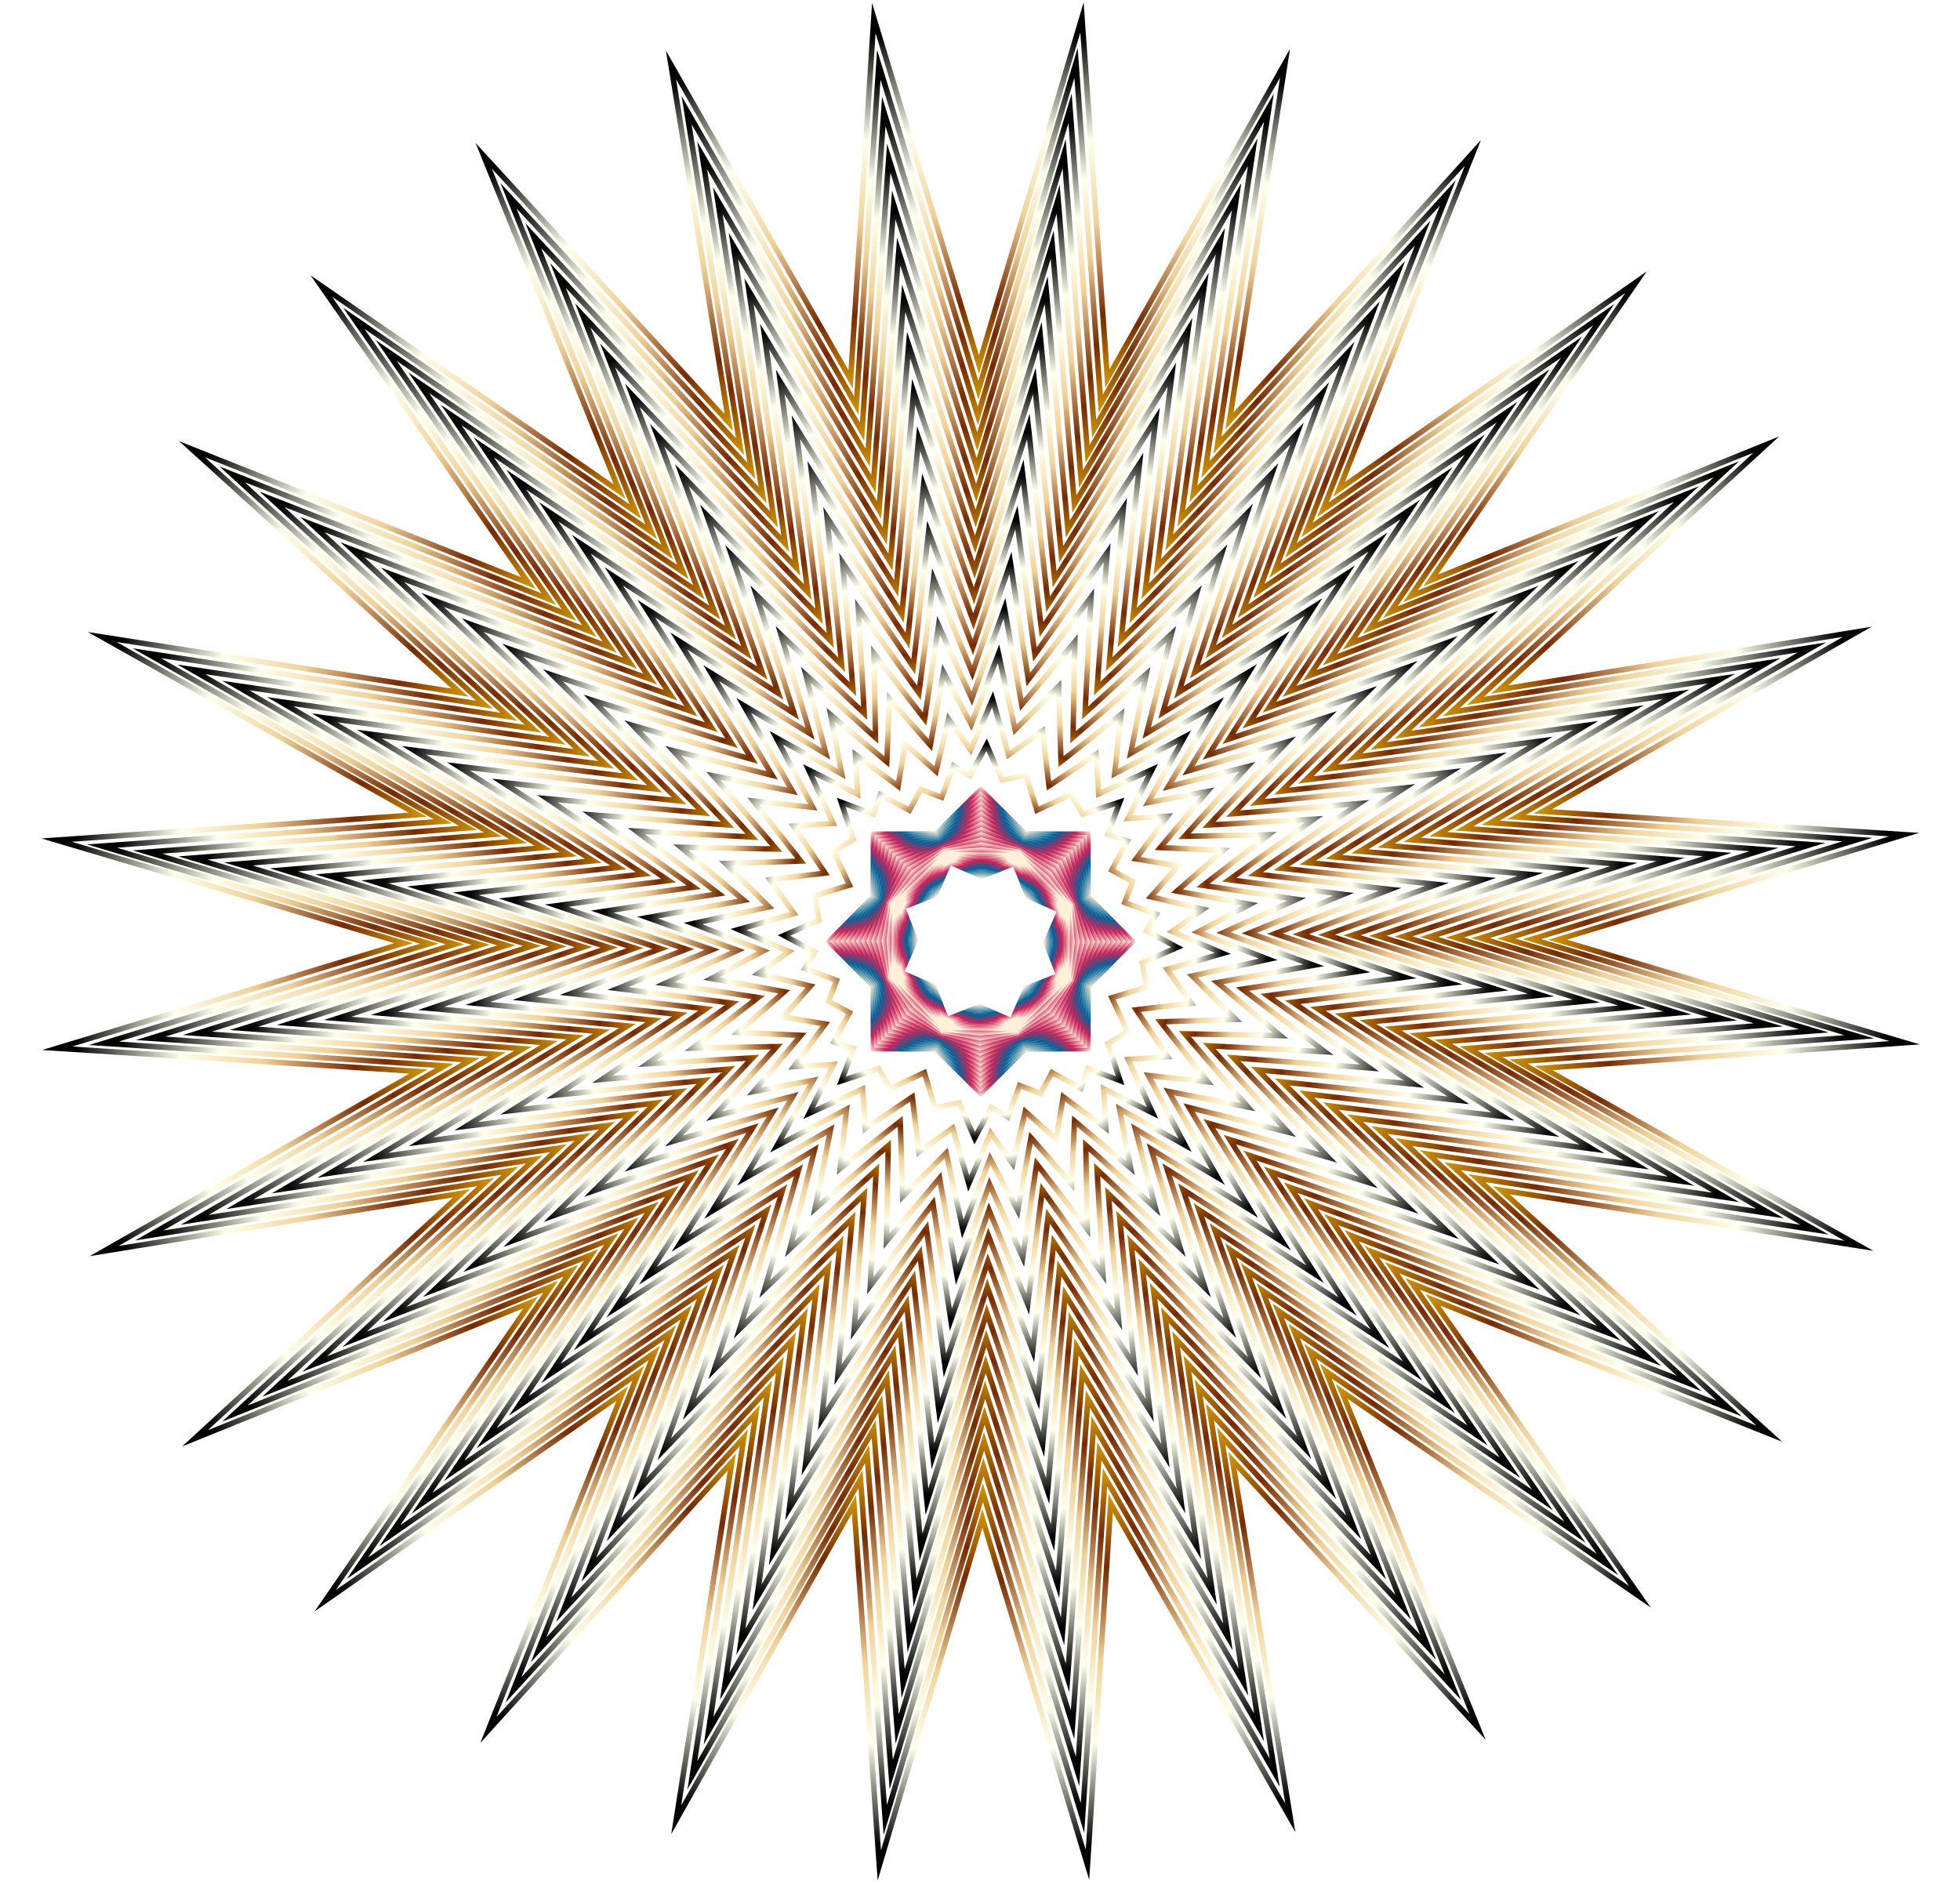
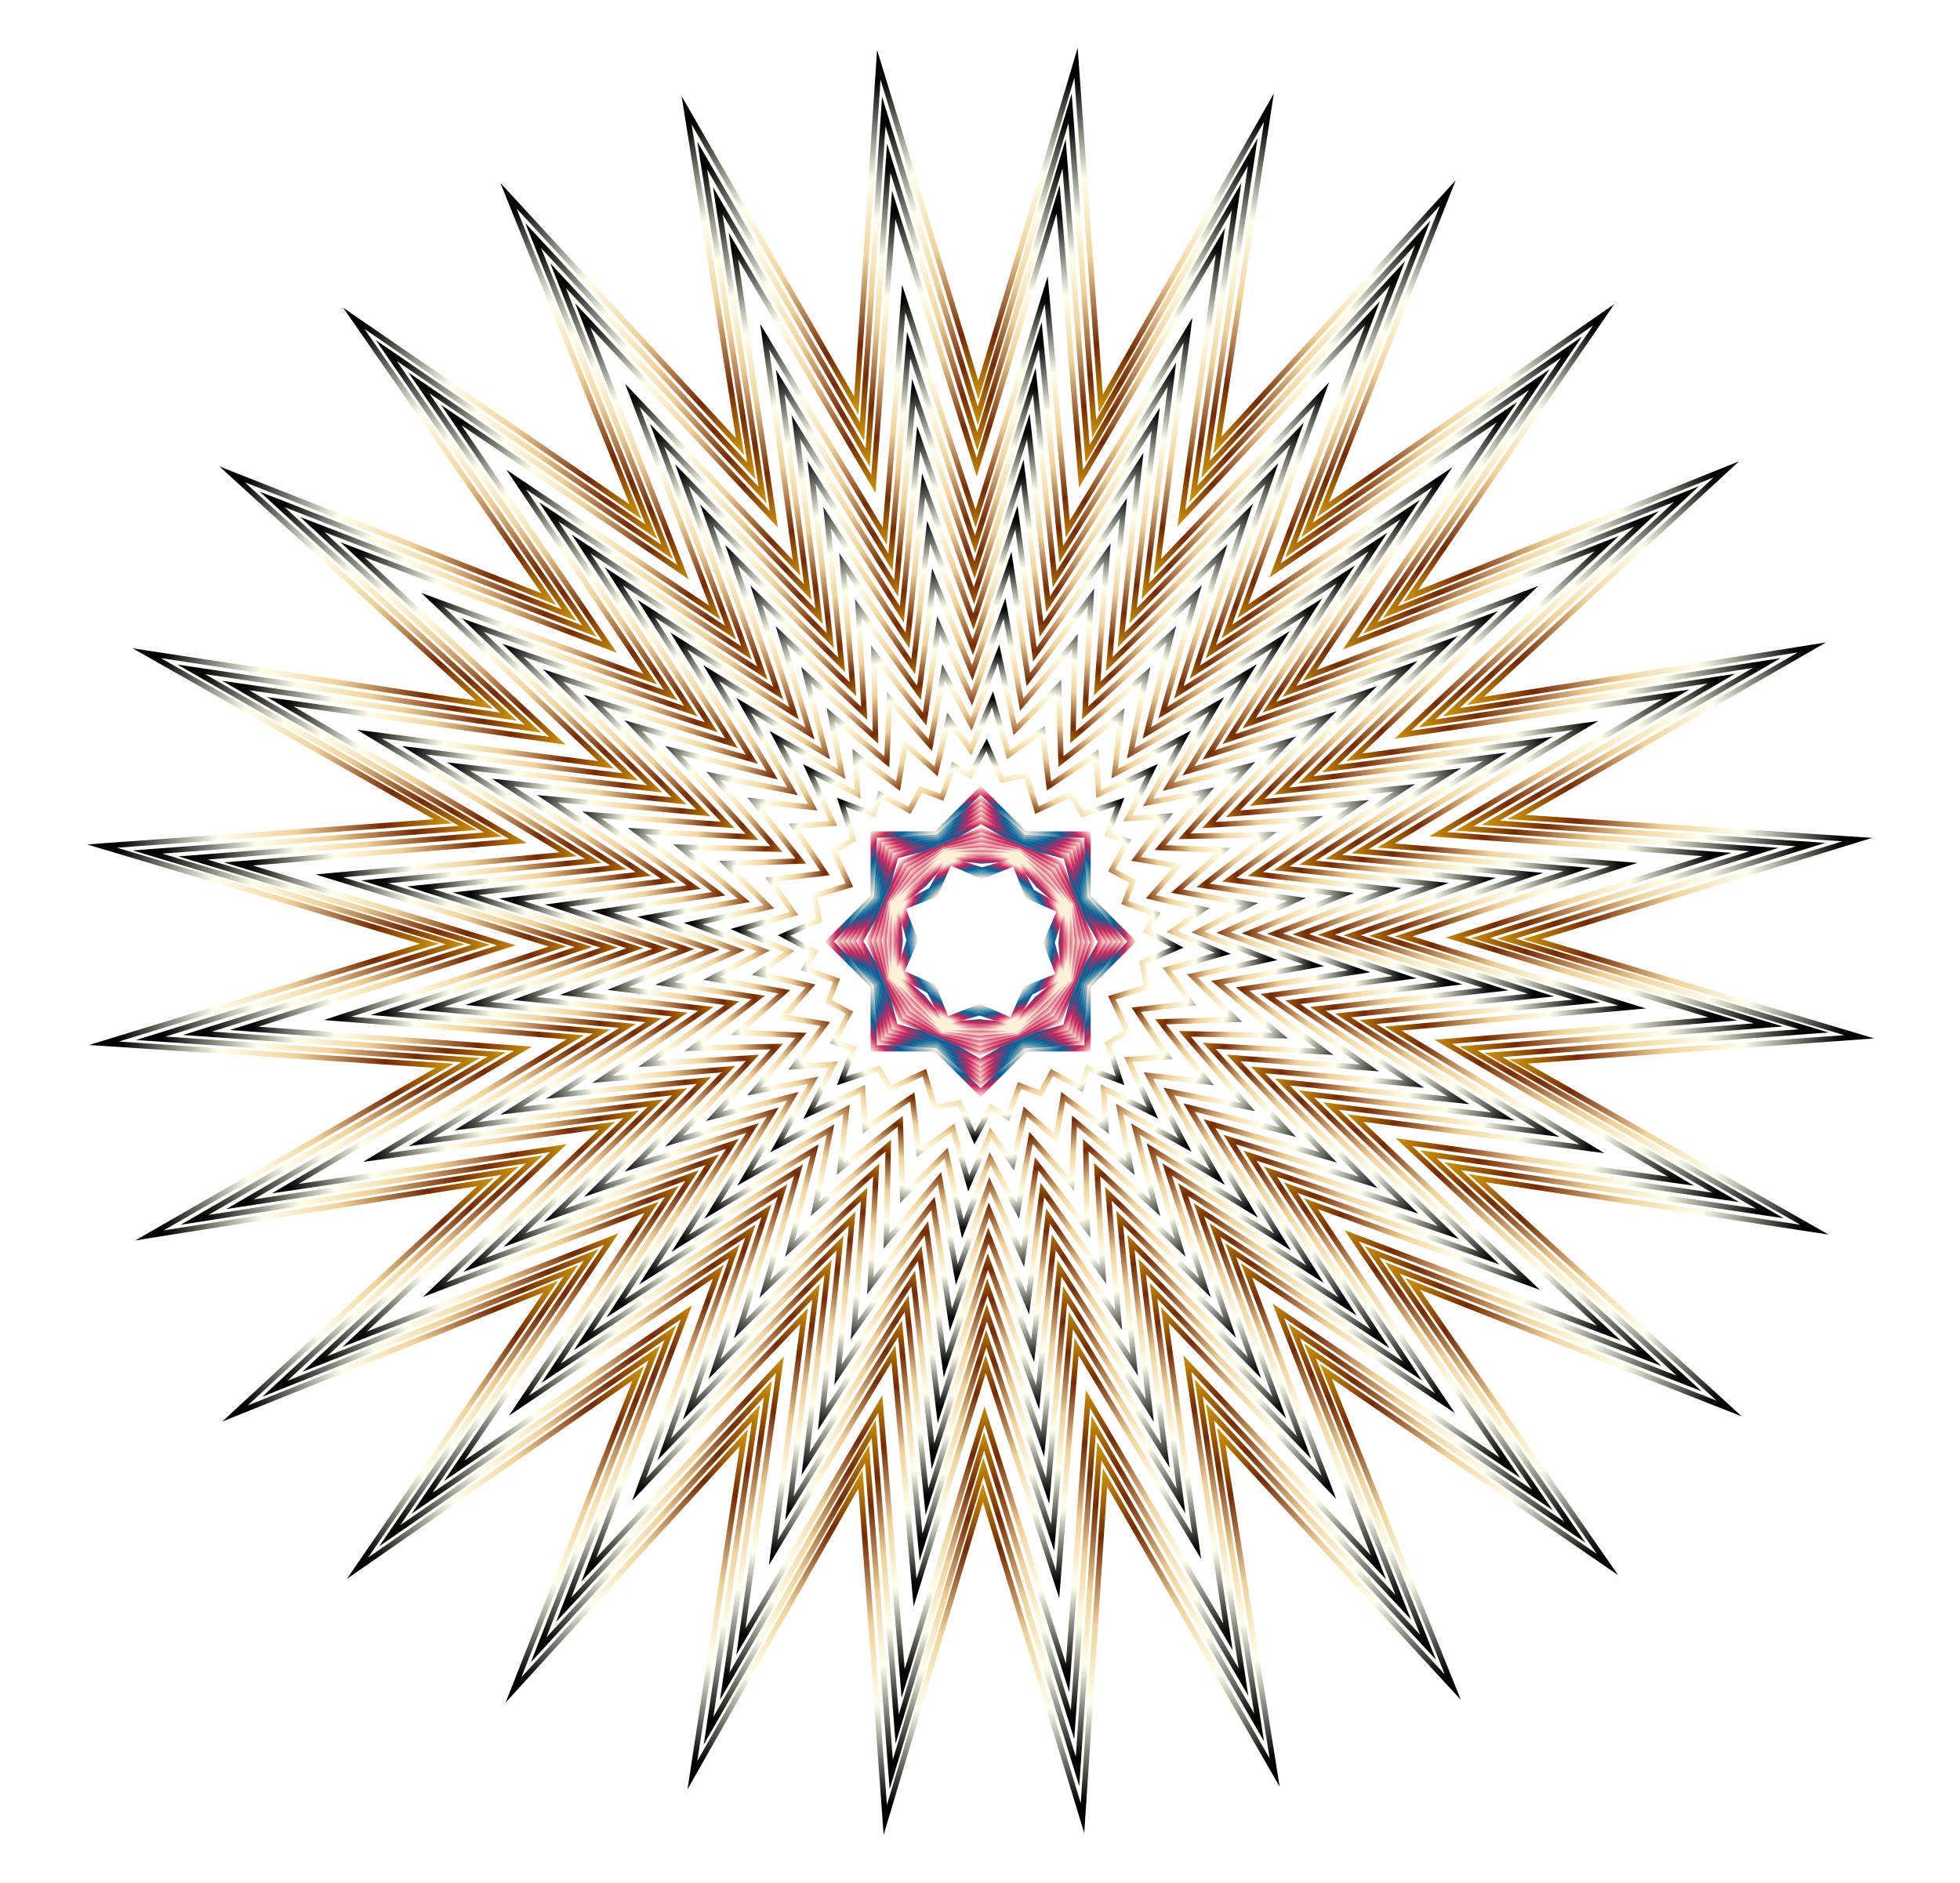
<svg xmlns="http://www.w3.org/2000/svg" xmlns:ns1="http://www.inkscape.org/namespaces/inkscape" xmlns:ns2="http://sodipodi.sourceforge.net/DTD/sodipodi-0.dtd" version="1.1" id="Layer_1" x="0px" y="0px" viewBox="0 0 1665.395 1600" enable-background="new 0 0 1665.395 1600" xml:space="preserve" ns1:version="0.91 r13725" ns2:docname="Stylized Nova.svg">
  <defs id="defs1204">
    <filter y="-0.25" height="1.5" ns1:menu-tooltip="Darkens the edge with an inner blur and adds a flexible glow" ns1:menu="Shadows and Glows" ns1:label="Dark And Glow" style="color-interpolation-filters:sRGB;" id="filter5950">
      <feGaussianBlur stdDeviation="5" result="result6" id="feGaussianBlur5952" />
      <feComposite result="result8" in="SourceGraphic" operator="atop" in2="result6" id="feComposite5954" />
      <feComposite result="result9" operator="over" in2="SourceAlpha" in="result8" id="feComposite5956" />
      <feColorMatrix values="1 0 0 0 0 0 1 0 0 0 0 0 1 0 0 0 0 0 1 0 " result="result10" id="feColorMatrix5958" />
      <feBlend in="result10" mode="normal" in2="result6" id="feBlend5960" />
    </filter>
    <filter ns1:label="Inset" ns1:menu="Shadows and Glows" ns1:menu-tooltip="Shadowy outer bevel" style="color-interpolation-filters:sRGB;" id="filter5974">
      <feMorphology result="result1" in="SourceAlpha" operator="dilate" radius="3.6" id="feMorphology5976" />
      <feGaussianBlur stdDeviation="3.6" in="result1" result="result0" id="feGaussianBlur5978" />
      <feDiffuseLighting surfaceScale="-5" id="feDiffuseLighting5980">
        <feDistantLight elevation="45" azimuth="225" id="feDistantLight5982" />
      </feDiffuseLighting>
      <feComposite in2="result0" operator="in" result="result91" id="feComposite5984" />
      <feComposite in="SourceGraphic" in2="result91" id="feComposite5986" />
    </filter>
  </defs>
  <ns2:namedview pagecolor="#ffffff" bordercolor="#666666" borderopacity="1" objecttolerance="10" gridtolerance="10" guidetolerance="10" ns1:pageopacity="0" ns1:pageshadow="2" ns1:window-width="640" ns1:window-height="480" id="namedview1202" showgrid="false" ns1:zoom="0.545" ns1:cx="544.76519" ns1:cy="792.04893" ns1:current-layer="Layer_1" />
  <g id="g5988">
    <g style="filter:url(#filter5974)" id="g5">
      <radialGradient id="SVGID_1_" cx="833.246" cy="800" r="798.042" gradientUnits="userSpaceOnUse">
        <stop offset="0" style="stop-color:#BF9E5C" id="stop8" />
        <stop offset="0.073" style="stop-color:#1E0001" id="stop10" />
        <stop offset="0.133" style="stop-color:#FFFFED" id="stop12" />
        <stop offset="0.188" style="stop-color:#C18507" id="stop14" />
        <stop offset="0.255" style="stop-color:#5E0100" id="stop16" />
        <stop offset="0.351" style="stop-color:#442008" id="stop18" />
        <stop offset="0.424" style="stop-color:#FEFFEA" id="stop20" />
        <stop offset="0.485" style="stop-color:#514514" id="stop22" />
        <stop offset="0.533" style="stop-color:#E0BC73" id="stop24" />
        <stop offset="0.612" style="stop-color:#CA9008" id="stop26" />
        <stop offset="0.679" style="stop-color:#742A02" id="stop28" />
        <stop offset="0.776" style="stop-color:#F0D299" id="stop30" />
        <stop offset="0.861" style="stop-color:#FFFFEB" id="stop32" />
        <stop offset="0.97" style="stop-color:#000201" id="stop34" />
      </radialGradient>
-       <polygon stroke-miterlimit="10" points="919.351,14.819 940.908,321.752 1091.911,53.665 1044.629,357.699 1251.501,129.935 1137.75,415.826 1390.118,239.806 1215.602,493.216 1500.811,377.767 1274.282,585.99 1578.03,536.9 1310.846,689.495 1617.901,709.226 1323.461,798.542 1618.428,886.104 1311.495,907.661 1579.582,1058.665 1275.547,1011.382 1503.311,1218.255 1217.421,1104.504 1393.441,1356.872 1140.03,1182.356 1255.48,1467.565 1047.256,1241.035 1096.346,1544.783 943.751,1277.599 924.02,1584.655 834.705,1290.215 747.142,1585.181 725.585,1278.248 574.582,1546.335 621.864,1242.301 414.992,1470.065 528.743,1184.174 276.375,1360.194 450.89,1106.784 165.682,1222.234 392.211,1014.01 88.463,1063.1 355.647,910.505 48.591,890.774 343.032,801.458 48.065,713.896 354.998,692.339 86.911,541.335 390.946,588.618 163.182,381.745 449.072,495.496 273.052,243.128 526.462,417.644 411.013,132.435 619.236,358.965 570.146,55.217 722.742,322.401 742.472,15.345 831.788,309.786 " id="polygon36" style="fill:none;stroke:url(#SVGID_1_);stroke-width:4.616;stroke-miterlimit:10" />
      <radialGradient id="SVGID_2_" cx="833.246" cy="800" r="759.284" gradientUnits="userSpaceOnUse">
        <stop offset="0" style="stop-color:#BF9E5C" id="stop39" />
        <stop offset="0.073" style="stop-color:#1E0001" id="stop41" />
        <stop offset="0.133" style="stop-color:#FFFFED" id="stop43" />
        <stop offset="0.188" style="stop-color:#C18507" id="stop45" />
        <stop offset="0.255" style="stop-color:#5E0100" id="stop47" />
        <stop offset="0.351" style="stop-color:#442008" id="stop49" />
        <stop offset="0.424" style="stop-color:#FEFFEA" id="stop51" />
        <stop offset="0.485" style="stop-color:#514514" id="stop53" />
        <stop offset="0.533" style="stop-color:#E0BC73" id="stop55" />
        <stop offset="0.612" style="stop-color:#CA9008" id="stop57" />
        <stop offset="0.679" style="stop-color:#742A02" id="stop59" />
        <stop offset="0.776" style="stop-color:#F0D299" id="stop61" />
        <stop offset="0.861" style="stop-color:#FFFFEB" id="stop63" />
        <stop offset="0.97" style="stop-color:#000201" id="stop65" />
      </radialGradient>
      <polygon stroke-miterlimit="10" points="432.068,166.36 628.826,379.564 583.409,93.684 727.581,344.599 746.704,55.053 831.32,331.619 914.286,53.449 935.311,343.064 1078.17,91.484 1034.408,378.373 1230.153,164.007 1124.138,433.081 1362.704,267.415 1198.454,506.699 1466.886,398.822 1253.682,595.58 1539.562,550.163 1288.647,694.334 1578.194,713.457 1301.627,798.073 1579.797,881.039 1290.183,902.065 1541.762,1044.924 1254.873,1001.161 1469.239,1196.907 1200.166,1090.891 1365.832,1329.458 1126.547,1165.208 1234.424,1433.64 1037.666,1220.436 1083.083,1506.316 938.912,1255.401 919.789,1544.947 835.173,1268.381 752.207,1546.551 731.181,1256.936 588.323,1508.516 632.085,1221.627 436.34,1435.993 542.355,1166.919 303.788,1332.585 468.038,1093.301 199.607,1201.178 412.811,1004.42 126.93,1049.837 377.846,905.666 88.299,886.543 364.865,801.927 86.695,718.961 376.31,697.935 124.731,555.076 411.62,598.839 197.254,403.094 466.327,509.109 300.661,270.542 539.946,434.792 " id="polygon67" style="fill:none;stroke:url(#SVGID_2_);stroke-width:4.616;stroke-miterlimit:10" />
      <radialGradient id="SVGID_3_" cx="833.246" cy="800" r="720.514" gradientUnits="userSpaceOnUse">
        <stop offset="0" style="stop-color:#BF9E5C" id="stop70" />
        <stop offset="0.073" style="stop-color:#1E0001" id="stop72" />
        <stop offset="0.133" style="stop-color:#FFFFED" id="stop74" />
        <stop offset="0.188" style="stop-color:#C18507" id="stop76" />
        <stop offset="0.255" style="stop-color:#5E0100" id="stop78" />
        <stop offset="0.351" style="stop-color:#442008" id="stop80" />
        <stop offset="0.424" style="stop-color:#FEFFEA" id="stop82" />
        <stop offset="0.485" style="stop-color:#514514" id="stop84" />
        <stop offset="0.533" style="stop-color:#E0BC73" id="stop86" />
        <stop offset="0.612" style="stop-color:#CA9008" id="stop88" />
        <stop offset="0.679" style="stop-color:#742A02" id="stop90" />
        <stop offset="0.776" style="stop-color:#F0D299" id="stop92" />
        <stop offset="0.861" style="stop-color:#FFFFEB" id="stop94" />
        <stop offset="0.97" style="stop-color:#000201" id="stop96" />
      </radialGradient>
      <polygon stroke-miterlimit="10" points="453.124,200.285 638.416,400.164 596.672,132.151 732.419,366.798 750.935,94.76 830.851,353.452 909.221,92.079 929.715,364.375 1064.429,129.304 1024.187,399.048 1208.805,198.079 1110.525,450.336 1335.291,295.024 1181.306,520.182 1432.961,419.878 1233.082,605.17 1501.095,563.426 1266.448,699.173 1538.486,717.688 1279.794,797.605 1541.167,875.974 1268.871,896.468 1503.942,1031.182 1234.199,990.941 1435.167,1175.558 1182.911,1077.278 1338.223,1302.044 1113.064,1148.06 1213.368,1399.715 1028.077,1199.836 1069.82,1467.849 934.073,1233.202 915.558,1505.239 835.641,1246.547 757.272,1507.921 736.778,1235.624 602.064,1470.696 642.306,1200.953 457.688,1401.921 555.968,1149.664 331.202,1304.976 485.186,1079.818 233.532,1180.122 433.41,994.83 165.398,1036.574 400.044,900.827 128.007,882.312 386.699,802.395 125.325,724.026 397.622,703.532 162.55,568.817 432.294,609.059 231.326,424.442 483.582,522.722 328.27,297.956 553.428,451.94 " id="polygon98" style="fill:none;stroke:url(#SVGID_3_);stroke-width:4.616;stroke-miterlimit:10" />
      <radialGradient id="SVGID_4_" cx="833.246" cy="800" r="681.728" gradientUnits="userSpaceOnUse">
        <stop offset="0" style="stop-color:#BF9E5C" id="stop101" />
        <stop offset="0.073" style="stop-color:#1E0001" id="stop103" />
        <stop offset="0.133" style="stop-color:#FFFFED" id="stop105" />
        <stop offset="0.188" style="stop-color:#C18507" id="stop107" />
        <stop offset="0.255" style="stop-color:#5E0100" id="stop109" />
        <stop offset="0.351" style="stop-color:#442008" id="stop111" />
        <stop offset="0.424" style="stop-color:#FEFFEA" id="stop113" />
        <stop offset="0.485" style="stop-color:#514514" id="stop115" />
        <stop offset="0.533" style="stop-color:#E0BC73" id="stop117" />
        <stop offset="0.612" style="stop-color:#CA9008" id="stop119" />
        <stop offset="0.679" style="stop-color:#742A02" id="stop121" />
        <stop offset="0.776" style="stop-color:#F0D299" id="stop123" />
        <stop offset="0.861" style="stop-color:#FFFFEB" id="stop125" />
        <stop offset="0.97" style="stop-color:#000201" id="stop127" />
      </radialGradient>
      <polygon stroke-miterlimit="10" points="474.18,234.21 648.006,420.764 609.936,170.619 737.258,388.997 755.166,134.468 830.383,375.286 904.156,130.709 924.118,385.687 1050.688,167.124 1013.966,419.722 1187.457,232.151 1096.912,467.591 1307.877,322.633 1164.158,533.665 1399.036,440.934 1212.483,614.76 1462.628,576.689 1244.25,704.012 1498.778,721.919 1257.96,797.136 1502.537,870.909 1247.559,890.872 1466.123,1017.441 1213.525,980.72 1401.095,1154.21 1165.656,1063.666 1310.613,1274.631 1099.581,1130.912 1192.313,1365.79 1018.487,1179.236 1056.557,1429.382 929.235,1211.003 911.327,1465.532 836.11,1224.714 762.337,1469.291 742.374,1214.313 615.805,1432.877 652.527,1180.278 479.036,1367.849 569.581,1132.409 358.615,1277.367 502.334,1066.335 267.457,1159.066 454.01,985.24 203.865,1023.311 422.243,895.988 167.715,878.081 408.532,802.864 163.956,729.091 418.934,709.128 200.37,582.559 452.968,619.28 265.398,445.79 500.837,536.334 355.879,325.369 566.912,469.088 " id="polygon129" style="fill:none;stroke:url(#SVGID_4_);stroke-width:4.616;stroke-miterlimit:10" />
      <radialGradient id="SVGID_5_" cx="833.246" cy="800" r="642.925" gradientUnits="userSpaceOnUse">
        <stop offset="0" style="stop-color:#BF9E5C" id="stop132" />
        <stop offset="0.073" style="stop-color:#1E0001" id="stop134" />
        <stop offset="0.133" style="stop-color:#FFFFED" id="stop136" />
        <stop offset="0.188" style="stop-color:#C18507" id="stop138" />
        <stop offset="0.255" style="stop-color:#5E0100" id="stop140" />
        <stop offset="0.351" style="stop-color:#442008" id="stop142" />
        <stop offset="0.424" style="stop-color:#FEFFEA" id="stop144" />
        <stop offset="0.485" style="stop-color:#514514" id="stop146" />
        <stop offset="0.533" style="stop-color:#E0BC73" id="stop148" />
        <stop offset="0.612" style="stop-color:#CA9008" id="stop150" />
        <stop offset="0.679" style="stop-color:#742A02" id="stop152" />
        <stop offset="0.776" style="stop-color:#F0D299" id="stop154" />
        <stop offset="0.861" style="stop-color:#FFFFEB" id="stop156" />
        <stop offset="0.97" style="stop-color:#000201" id="stop158" />
      </radialGradient>
      <polygon stroke-miterlimit="10" points="495.236,268.135 657.596,441.363 623.199,209.086 742.097,411.195 759.397,174.176 829.914,397.119 899.091,169.339 918.522,406.999 1036.947,204.943 1003.745,440.396 1166.108,266.223 1083.299,484.845 1280.464,350.242 1147.011,547.148 1365.111,461.989 1191.883,624.349 1424.161,589.952 1222.051,708.85 1459.07,726.15 1236.127,796.668 1463.907,865.844 1226.247,885.276 1428.303,1003.7 1192.851,970.499 1367.023,1132.862 1148.401,1050.053 1283.005,1247.217 1086.098,1113.764 1171.257,1331.865 1008.897,1158.637 1043.294,1390.914 924.396,1188.805 907.096,1425.824 836.579,1202.88 767.402,1430.66 747.971,1193.001 629.546,1395.057 662.747,1159.604 500.384,1333.777 583.193,1115.155 386.029,1249.758 519.482,1052.852 301.382,1138.011 474.61,975.651 242.332,1010.048 444.442,891.15 207.423,873.85 430.366,803.332 202.586,734.156 440.246,714.724 238.189,596.3 473.642,629.501 299.47,467.138 518.092,549.947 383.488,352.783 580.394,486.236 " id="polygon160" style="fill:none;stroke:url(#SVGID_5_);stroke-width:4.616;stroke-miterlimit:10" />
      <radialGradient id="SVGID_6_" cx="833.246" cy="800" r="604.1" gradientUnits="userSpaceOnUse">
        <stop offset="0" style="stop-color:#BF9E5C" id="stop163" />
        <stop offset="0.073" style="stop-color:#1E0001" id="stop165" />
        <stop offset="0.133" style="stop-color:#FFFFED" id="stop167" />
        <stop offset="0.188" style="stop-color:#C18507" id="stop169" />
        <stop offset="0.255" style="stop-color:#5E0100" id="stop171" />
        <stop offset="0.351" style="stop-color:#442008" id="stop173" />
        <stop offset="0.424" style="stop-color:#FEFFEA" id="stop175" />
        <stop offset="0.485" style="stop-color:#514514" id="stop177" />
        <stop offset="0.533" style="stop-color:#E0BC73" id="stop179" />
        <stop offset="0.612" style="stop-color:#CA9008" id="stop181" />
        <stop offset="0.679" style="stop-color:#742A02" id="stop183" />
        <stop offset="0.776" style="stop-color:#F0D299" id="stop185" />
        <stop offset="0.861" style="stop-color:#FFFFEB" id="stop187" />
        <stop offset="0.97" style="stop-color:#000201" id="stop189" />
      </radialGradient>
-       <polygon stroke-miterlimit="10" points="516.291,302.06 667.186,461.963 636.462,247.553 746.936,433.394 763.628,213.884 829.446,418.953 894.026,207.97 912.926,428.311 1023.205,242.763 993.524,461.07 1144.76,300.295 1069.687,502.1 1253.05,377.851 1129.862,560.631 1331.186,483.045 1171.283,633.939 1385.694,603.215 1199.852,713.689 1419.362,730.381 1214.293,796.199 1425.277,860.779 1204.935,879.679 1390.484,989.959 1172.176,960.278 1332.951,1111.514 1131.146,1036.44 1255.396,1219.804 1072.615,1096.616 1150.201,1297.94 999.307,1138.037 1030.031,1352.447 919.557,1166.606 902.865,1386.116 837.047,1181.047 772.467,1392.03 753.567,1171.689 643.287,1357.237 672.968,1138.93 521.732,1299.705 596.806,1097.9 413.443,1222.149 536.63,1039.369 335.307,1116.955 495.209,966.061 280.799,996.785 466.64,886.311 247.13,869.619 452.199,803.801 241.216,739.221 461.558,720.321 276.009,610.041 494.316,639.722 333.542,488.486 535.347,563.56 411.097,380.196 593.877,503.384 " id="polygon191" style="fill:none;stroke:url(#SVGID_6_);stroke-width:4.616;stroke-miterlimit:10" />
      <radialGradient id="SVGID_7_" cx="833.246" cy="800" r="565.25" gradientUnits="userSpaceOnUse">
        <stop offset="0" style="stop-color:#BF9E5C" id="stop194" />
        <stop offset="0.073" style="stop-color:#1E0001" id="stop196" />
        <stop offset="0.133" style="stop-color:#FFFFED" id="stop198" />
        <stop offset="0.188" style="stop-color:#C18507" id="stop200" />
        <stop offset="0.255" style="stop-color:#5E0100" id="stop202" />
        <stop offset="0.351" style="stop-color:#442008" id="stop204" />
        <stop offset="0.424" style="stop-color:#FEFFEA" id="stop206" />
        <stop offset="0.485" style="stop-color:#514514" id="stop208" />
        <stop offset="0.533" style="stop-color:#E0BC73" id="stop210" />
        <stop offset="0.612" style="stop-color:#CA9008" id="stop212" />
        <stop offset="0.679" style="stop-color:#742A02" id="stop214" />
        <stop offset="0.776" style="stop-color:#F0D299" id="stop216" />
        <stop offset="0.861" style="stop-color:#FFFFEB" id="stop218" />
        <stop offset="0.97" style="stop-color:#000201" id="stop220" />
      </radialGradient>
      <polygon stroke-miterlimit="10" points="537.347,335.985 676.775,482.563 649.725,286.02 751.774,455.593 767.859,253.592 828.977,440.786 888.961,246.6 907.329,449.623 1009.464,280.582 983.303,481.744 1123.412,334.367 1056.074,519.355 1225.636,405.46 1112.715,574.114 1297.261,504.101 1150.684,643.529 1347.226,616.479 1177.654,718.528 1379.655,734.612 1192.46,795.731 1386.647,855.715 1183.623,874.083 1352.664,976.218 1151.502,950.057 1298.879,1090.166 1113.891,1022.828 1227.786,1192.39 1059.132,1079.468 1129.146,1264.015 989.717,1117.437 1016.768,1313.98 914.718,1144.408 898.634,1346.408 837.516,1159.214 777.532,1353.4 759.164,1150.377 657.028,1319.418 683.189,1118.256 543.081,1265.633 610.419,1080.645 440.856,1194.54 553.778,1025.886 369.231,1095.899 515.809,956.471 319.266,983.521 488.839,881.472 286.838,865.388 474.033,804.269 279.846,744.285 482.869,725.917 313.829,623.782 514.99,649.943 367.614,509.834 552.602,577.172 438.706,407.61 607.361,520.532 " id="polygon222" style="fill:none;stroke:url(#SVGID_7_);stroke-width:4.616;stroke-miterlimit:10" />
      <radialGradient id="SVGID_8_" cx="833.246" cy="800" r="526.37" gradientUnits="userSpaceOnUse">
        <stop offset="0" style="stop-color:#BF9E5C" id="stop225" />
        <stop offset="0.073" style="stop-color:#1E0001" id="stop227" />
        <stop offset="0.133" style="stop-color:#FFFFED" id="stop229" />
        <stop offset="0.188" style="stop-color:#C18507" id="stop231" />
        <stop offset="0.255" style="stop-color:#5E0100" id="stop233" />
        <stop offset="0.351" style="stop-color:#442008" id="stop235" />
        <stop offset="0.424" style="stop-color:#FEFFEA" id="stop237" />
        <stop offset="0.485" style="stop-color:#514514" id="stop239" />
        <stop offset="0.533" style="stop-color:#E0BC73" id="stop241" />
        <stop offset="0.612" style="stop-color:#CA9008" id="stop243" />
        <stop offset="0.679" style="stop-color:#742A02" id="stop245" />
        <stop offset="0.776" style="stop-color:#F0D299" id="stop247" />
        <stop offset="0.861" style="stop-color:#FFFFEB" id="stop249" />
        <stop offset="0.97" style="stop-color:#000201" id="stop251" />
      </radialGradient>
      <polygon stroke-miterlimit="10" points="558.403,369.91 686.365,503.163 662.988,324.487 756.613,477.791 772.09,293.3 828.509,462.62 883.896,285.23 901.733,470.935 995.723,318.402 973.082,502.418 1102.064,368.439 1042.461,536.61 1198.223,433.069 1095.567,587.597 1263.336,525.157 1130.084,653.119 1308.759,629.742 1155.455,723.367 1339.947,738.844 1170.627,795.262 1348.016,850.649 1162.311,868.486 1314.845,962.477 1130.828,939.836 1264.807,1068.818 1096.636,1009.215 1200.177,1164.976 1045.649,1062.32 1108.09,1230.09 980.128,1096.838 1003.505,1275.513 909.88,1122.209 894.403,1306.7 837.984,1137.38 782.597,1314.77 764.76,1129.065 670.769,1281.598 693.41,1097.582 564.429,1231.561 624.031,1063.39 468.27,1166.931 570.926,1012.403 403.156,1074.843 536.409,946.881 357.734,970.258 511.038,876.633 326.546,861.156 495.866,804.738 318.476,749.351 504.181,731.514 351.648,637.523 535.664,660.164 401.686,531.182 569.856,590.785 466.315,435.024 620.843,537.68 " id="polygon253" style="fill:none;stroke:url(#SVGID_8_);stroke-width:4.616;stroke-miterlimit:10" />
      <radialGradient id="SVGID_9_" cx="833.246" cy="800" r="487.452" gradientUnits="userSpaceOnUse">
        <stop offset="0" style="stop-color:#BF9E5C" id="stop256" />
        <stop offset="0.073" style="stop-color:#1E0001" id="stop258" />
        <stop offset="0.133" style="stop-color:#FFFFED" id="stop260" />
        <stop offset="0.188" style="stop-color:#C18507" id="stop262" />
        <stop offset="0.255" style="stop-color:#5E0100" id="stop264" />
        <stop offset="0.351" style="stop-color:#442008" id="stop266" />
        <stop offset="0.424" style="stop-color:#FEFFEA" id="stop268" />
        <stop offset="0.485" style="stop-color:#514514" id="stop270" />
        <stop offset="0.533" style="stop-color:#E0BC73" id="stop272" />
        <stop offset="0.612" style="stop-color:#CA9008" id="stop274" />
        <stop offset="0.679" style="stop-color:#742A02" id="stop276" />
        <stop offset="0.776" style="stop-color:#F0D299" id="stop278" />
        <stop offset="0.861" style="stop-color:#FFFFEB" id="stop280" />
        <stop offset="0.97" style="stop-color:#000201" id="stop282" />
      </radialGradient>
      <polygon stroke-miterlimit="10" points="579.459,403.835 695.955,523.762 676.251,362.954 761.452,499.99 776.321,333.007 828.04,484.453 878.831,323.86 896.136,492.247 981.982,356.221 962.862,523.092 1080.716,402.511 1028.849,553.865 1170.809,460.678 1078.419,601.08 1229.411,546.212 1109.484,662.709 1270.292,643.005 1133.256,728.205 1300.239,743.075 1148.793,794.794 1309.386,845.585 1140.999,862.89 1277.025,948.736 1110.154,929.615 1230.735,1047.469 1079.381,995.602 1172.568,1137.563 1032.166,1045.172 1087.034,1196.165 970.538,1076.238 990.242,1237.045 905.041,1100.01 890.172,1266.993 838.453,1115.546 787.662,1276.14 770.356,1107.753 684.511,1243.779 703.631,1076.908 585.777,1197.489 637.644,1046.135 495.683,1139.322 588.074,998.92 437.081,1053.788 557.009,937.291 396.201,956.995 533.236,871.795 366.254,856.925 517.7,805.206 357.107,754.415 525.493,737.11 389.468,651.264 556.339,670.385 435.758,552.53 587.111,604.398 493.924,462.437 634.326,554.828 " id="polygon284" style="fill:none;stroke:url(#SVGID_9_);stroke-width:4.616;stroke-miterlimit:10" />
      <radialGradient id="SVGID_10_" cx="833.246" cy="800" r="448.488" gradientUnits="userSpaceOnUse">
        <stop offset="0" style="stop-color:#BF9E5C" id="stop287" />
        <stop offset="0.073" style="stop-color:#1E0001" id="stop289" />
        <stop offset="0.133" style="stop-color:#FFFFED" id="stop291" />
        <stop offset="0.188" style="stop-color:#C18507" id="stop293" />
        <stop offset="0.255" style="stop-color:#5E0100" id="stop295" />
        <stop offset="0.351" style="stop-color:#442008" id="stop297" />
        <stop offset="0.424" style="stop-color:#FEFFEA" id="stop299" />
        <stop offset="0.485" style="stop-color:#514514" id="stop301" />
        <stop offset="0.533" style="stop-color:#E0BC73" id="stop303" />
        <stop offset="0.612" style="stop-color:#CA9008" id="stop305" />
        <stop offset="0.679" style="stop-color:#742A02" id="stop307" />
        <stop offset="0.776" style="stop-color:#F0D299" id="stop309" />
        <stop offset="0.861" style="stop-color:#FFFFEB" id="stop311" />
        <stop offset="0.97" style="stop-color:#000201" id="stop313" />
      </radialGradient>
      <polygon stroke-miterlimit="10" points="600.514,437.76 705.545,544.362 689.514,401.422 766.29,522.188 780.552,372.715 827.572,506.287 873.766,362.49 890.54,513.559 968.241,394.041 952.641,543.766 1059.368,436.583 1015.236,571.12 1143.396,488.287 1061.271,614.563 1195.486,567.268 1088.884,672.298 1231.825,656.268 1111.058,733.044 1260.531,747.306 1126.959,794.325 1270.756,840.52 1119.688,857.293 1239.205,934.995 1089.48,919.394 1196.663,1026.121 1062.126,981.99 1144.959,1110.149 1018.683,1028.024 1065.978,1162.24 960.948,1055.638 976.979,1198.578 900.202,1077.812 885.941,1227.285 838.921,1093.713 792.727,1237.51 775.953,1086.441 698.252,1205.959 713.852,1056.234 607.125,1163.417 651.257,1028.88 523.097,1111.713 605.222,985.437 471.006,1032.732 577.608,927.702 434.668,943.732 555.435,866.956 405.962,852.694 539.533,805.675 395.737,759.48 546.805,742.707 427.287,665.005 577.013,680.606 469.83,573.879 604.366,618.01 521.533,489.851 647.809,571.976 " id="polygon315" style="fill:none;stroke:url(#SVGID_10_);stroke-width:4.616;stroke-miterlimit:10" />
      <radialGradient id="SVGID_11_" cx="833.246" cy="800" r="409.466" gradientUnits="userSpaceOnUse">
        <stop offset="0" style="stop-color:#BF9E5C" id="stop318" />
        <stop offset="0.073" style="stop-color:#1E0001" id="stop320" />
        <stop offset="0.133" style="stop-color:#FFFFED" id="stop322" />
        <stop offset="0.188" style="stop-color:#C18507" id="stop324" />
        <stop offset="0.255" style="stop-color:#5E0100" id="stop326" />
        <stop offset="0.351" style="stop-color:#442008" id="stop328" />
        <stop offset="0.424" style="stop-color:#FEFFEA" id="stop330" />
        <stop offset="0.485" style="stop-color:#514514" id="stop332" />
        <stop offset="0.533" style="stop-color:#E0BC73" id="stop334" />
        <stop offset="0.612" style="stop-color:#CA9008" id="stop336" />
        <stop offset="0.679" style="stop-color:#742A02" id="stop338" />
        <stop offset="0.776" style="stop-color:#F0D299" id="stop340" />
        <stop offset="0.861" style="stop-color:#FFFFEB" id="stop342" />
        <stop offset="0.97" style="stop-color:#000201" id="stop344" />
      </radialGradient>
      <polygon stroke-miterlimit="10" points="621.57,471.685 715.135,564.962 702.777,439.889 771.129,544.387 784.783,412.423 827.103,528.12 868.701,401.121 884.943,534.871 954.5,431.861 942.42,564.441 1038.02,470.655 1001.623,588.375 1115.982,515.896 1044.123,628.046 1161.562,588.324 1068.285,681.888 1193.357,669.531 1088.859,737.883 1220.823,751.537 1105.126,793.857 1232.126,835.455 1098.376,851.697 1201.386,921.253 1068.806,909.174 1162.591,1004.773 1044.871,968.377 1117.35,1082.736 1005.2,1010.876 1044.923,1128.315 951.358,1035.039 963.716,1160.111 895.364,1055.613 881.71,1187.577 839.39,1071.88 797.792,1198.879 781.549,1065.129 711.993,1168.139 724.073,1035.559 628.473,1129.345 664.869,1011.625 550.511,1084.104 622.37,971.954 504.931,1011.676 598.208,918.112 473.135,930.469 577.634,862.117 445.669,848.463 561.367,806.143 434.367,764.545 568.117,748.303 465.107,678.747 597.687,690.826 503.902,595.227 621.621,631.623 549.142,517.264 661.292,589.124 " id="polygon346" style="fill:none;stroke:url(#SVGID_11_);stroke-width:4.616;stroke-miterlimit:10" />
      <radialGradient id="SVGID_12_" cx="833.246" cy="800" r="370.369" gradientUnits="userSpaceOnUse">
        <stop offset="0" style="stop-color:#BF9E5C" id="stop349" />
        <stop offset="0.073" style="stop-color:#1E0001" id="stop351" />
        <stop offset="0.133" style="stop-color:#FFFFED" id="stop353" />
        <stop offset="0.188" style="stop-color:#C18507" id="stop355" />
        <stop offset="0.255" style="stop-color:#5E0100" id="stop357" />
        <stop offset="0.351" style="stop-color:#442008" id="stop359" />
        <stop offset="0.424" style="stop-color:#FEFFEA" id="stop361" />
        <stop offset="0.485" style="stop-color:#514514" id="stop363" />
        <stop offset="0.533" style="stop-color:#E0BC73" id="stop365" />
        <stop offset="0.612" style="stop-color:#CA9008" id="stop367" />
        <stop offset="0.679" style="stop-color:#742A02" id="stop369" />
        <stop offset="0.776" style="stop-color:#F0D299" id="stop371" />
        <stop offset="0.861" style="stop-color:#FFFFEB" id="stop373" />
        <stop offset="0.97" style="stop-color:#000201" id="stop375" />
      </radialGradient>
      <polygon stroke-miterlimit="10" points="642.626,505.61 724.724,585.561 716.04,478.356 775.968,566.586 789.014,452.131 826.635,549.954 863.636,439.751 879.347,556.183 940.759,469.68 932.199,585.115 1016.671,504.727 988.011,605.63 1088.569,543.505 1026.975,641.529 1127.637,609.379 1047.685,691.478 1154.89,682.794 1066.66,742.722 1181.116,755.768 1083.293,793.388 1193.496,830.39 1077.064,846.101 1163.566,907.512 1048.132,898.953 1128.519,983.425 1027.617,954.764 1089.741,1055.322 991.717,993.728 1023.867,1094.39 941.768,1014.439 950.452,1121.644 890.525,1033.414 877.479,1147.869 839.858,1050.046 802.857,1160.249 787.146,1043.817 725.734,1130.32 734.294,1014.885 649.821,1095.273 678.482,994.37 577.924,1056.495 639.518,958.471 538.856,990.621 618.808,908.522 511.603,917.206 599.832,857.278 485.377,844.232 583.2,806.612 472.997,769.61 589.429,753.899 502.926,692.488 618.361,701.047 537.974,616.575 638.876,645.236 576.751,544.678 674.775,606.272 " id="polygon377" style="fill:none;stroke:url(#SVGID_12_);stroke-width:4.616;stroke-miterlimit:10" />
      <radialGradient id="SVGID_13_" cx="833.246" cy="800" r="331.172" gradientUnits="userSpaceOnUse">
        <stop offset="0" style="stop-color:#BF9E5C" id="stop380" />
        <stop offset="0.073" style="stop-color:#1E0001" id="stop382" />
        <stop offset="0.133" style="stop-color:#FFFFED" id="stop384" />
        <stop offset="0.188" style="stop-color:#C18507" id="stop386" />
        <stop offset="0.255" style="stop-color:#5E0100" id="stop388" />
        <stop offset="0.351" style="stop-color:#442008" id="stop390" />
        <stop offset="0.424" style="stop-color:#FEFFEA" id="stop392" />
        <stop offset="0.485" style="stop-color:#514514" id="stop394" />
        <stop offset="0.533" style="stop-color:#E0BC73" id="stop396" />
        <stop offset="0.612" style="stop-color:#CA9008" id="stop398" />
        <stop offset="0.679" style="stop-color:#742A02" id="stop400" />
        <stop offset="0.776" style="stop-color:#F0D299" id="stop402" />
        <stop offset="0.861" style="stop-color:#FFFFEB" id="stop404" />
        <stop offset="0.97" style="stop-color:#000201" id="stop406" />
      </radialGradient>
      <polygon stroke-miterlimit="10" points="663.681,539.535 734.314,606.161 729.303,516.823 780.807,588.784 793.245,491.839 826.166,571.787 858.571,478.381 873.75,577.495 927.018,507.5 921.978,605.789 995.323,538.799 974.398,622.885 1061.155,571.114 1009.827,655.012 1093.712,630.435 1027.085,701.068 1116.423,696.057 1044.462,747.56 1141.408,759.999 1061.459,792.92 1154.865,825.325 1055.752,840.504 1125.747,893.771 1027.458,888.732 1094.447,962.077 1010.362,941.152 1062.132,1027.909 978.234,976.58 1002.811,1060.465 932.178,993.839 937.189,1083.177 885.686,1011.216 873.247,1108.161 840.327,1028.213 807.922,1121.619 792.742,1022.505 739.475,1092.5 744.514,994.211 671.169,1061.201 692.095,977.115 605.338,1028.886 656.666,944.988 572.781,969.565 639.407,898.932 550.07,903.943 622.031,852.44 525.085,840.001 605.034,807.08 511.627,774.675 610.741,759.496 540.746,706.229 639.035,711.268 572.046,637.923 656.131,658.848 604.361,572.091 688.258,623.42 " id="polygon408" style="fill:none;stroke:url(#SVGID_13_);stroke-width:4.616;stroke-miterlimit:10" />
      <radialGradient id="SVGID_14_" cx="833.246" cy="800" r="291.843" gradientUnits="userSpaceOnUse">
        <stop offset="0" style="stop-color:#BF9E5C" id="stop411" />
        <stop offset="0.073" style="stop-color:#1E0001" id="stop413" />
        <stop offset="0.133" style="stop-color:#FFFFED" id="stop415" />
        <stop offset="0.188" style="stop-color:#C18507" id="stop417" />
        <stop offset="0.255" style="stop-color:#5E0100" id="stop419" />
        <stop offset="0.351" style="stop-color:#442008" id="stop421" />
        <stop offset="0.424" style="stop-color:#FEFFEA" id="stop423" />
        <stop offset="0.485" style="stop-color:#514514" id="stop425" />
        <stop offset="0.533" style="stop-color:#E0BC73" id="stop427" />
        <stop offset="0.612" style="stop-color:#CA9008" id="stop429" />
        <stop offset="0.679" style="stop-color:#742A02" id="stop431" />
        <stop offset="0.776" style="stop-color:#F0D299" id="stop433" />
        <stop offset="0.861" style="stop-color:#FFFFEB" id="stop435" />
        <stop offset="0.97" style="stop-color:#000201" id="stop437" />
      </radialGradient>
      <polygon stroke-miterlimit="10" points="684.737,573.46 743.904,626.761 742.567,555.29 785.645,610.983 797.476,531.547 825.697,593.621 853.506,517.011 868.154,598.806 913.276,545.319 911.757,626.463 973.975,572.871 960.785,640.14 1033.741,598.723 992.679,668.495 1059.787,651.491 1006.486,710.658 1077.956,709.32 1022.263,752.399 1101.7,764.23 1039.626,792.451 1116.235,820.26 1034.44,834.908 1087.927,880.03 1006.783,878.511 1060.375,940.729 993.107,927.539 1034.523,1000.495 964.751,959.433 981.756,1026.54 922.589,973.239 923.926,1044.709 880.847,989.017 869.016,1068.454 840.795,1006.379 812.986,1082.989 798.339,1001.194 753.216,1054.681 754.735,973.537 692.518,1027.129 705.707,959.86 632.751,1001.277 673.814,931.505 606.706,948.509 660.007,889.342 588.537,890.68 644.23,847.601 564.793,835.77 626.867,807.549 550.258,779.74 632.053,765.092 578.566,719.97 659.709,721.489 606.118,659.271 673.386,672.461 631.97,599.505 701.741,640.567 " id="polygon439" style="fill:none;stroke:url(#SVGID_14_);stroke-width:4.616;stroke-miterlimit:10" />
      <radialGradient id="SVGID_15_" cx="833.246" cy="800" r="252.329" gradientUnits="userSpaceOnUse">
        <stop offset="0" style="stop-color:#BF9E5C" id="stop442" />
        <stop offset="0.073" style="stop-color:#1E0001" id="stop444" />
        <stop offset="0.133" style="stop-color:#FFFFED" id="stop446" />
        <stop offset="0.188" style="stop-color:#C18507" id="stop448" />
        <stop offset="0.255" style="stop-color:#5E0100" id="stop450" />
        <stop offset="0.351" style="stop-color:#442008" id="stop452" />
        <stop offset="0.424" style="stop-color:#FEFFEA" id="stop454" />
        <stop offset="0.485" style="stop-color:#514514" id="stop456" />
        <stop offset="0.533" style="stop-color:#E0BC73" id="stop458" />
        <stop offset="0.612" style="stop-color:#CA9008" id="stop460" />
        <stop offset="0.679" style="stop-color:#742A02" id="stop462" />
        <stop offset="0.776" style="stop-color:#F0D299" id="stop464" />
        <stop offset="0.861" style="stop-color:#FFFFEB" id="stop466" />
        <stop offset="0.97" style="stop-color:#000201" id="stop468" />
      </radialGradient>
      <polygon stroke-miterlimit="10" points="705.793,607.385 753.494,647.36 755.83,593.758 790.484,633.182 801.707,571.254 825.229,615.454 848.441,555.641 862.558,620.118 899.535,583.139 901.536,647.137 952.627,606.943 947.173,657.395 1006.328,626.332 975.531,681.978 1025.862,672.546 985.886,720.247 1039.489,722.583 1000.064,757.238 1061.992,768.461 1017.792,791.983 1077.605,815.195 1013.128,829.311 1050.108,866.289 986.109,868.29 1026.303,919.381 975.852,913.927 1006.914,973.081 951.268,942.284 960.7,992.615 912.999,952.64 910.663,1006.242 876.008,966.818 864.785,1028.746 841.264,984.546 818.052,1044.359 803.935,979.882 766.957,1016.861 764.956,952.863 713.866,993.057 719.32,942.605 660.165,973.668 690.962,918.022 640.631,927.454 680.607,879.753 627.004,877.417 666.428,842.762 604.501,831.539 648.701,808.017 588.888,784.805 653.365,770.689 616.385,733.711 680.383,731.71 640.19,680.619 690.641,686.073 659.579,626.919 715.224,657.716 " id="polygon470" style="fill:none;stroke:url(#SVGID_15_);stroke-width:4.616;stroke-miterlimit:10" />
      <radialGradient id="SVGID_16_" cx="833.246" cy="800" r="212.549" gradientUnits="userSpaceOnUse">
        <stop offset="0" style="stop-color:#BF9E5C" id="stop473" />
        <stop offset="0.073" style="stop-color:#1E0001" id="stop475" />
        <stop offset="0.133" style="stop-color:#FFFFED" id="stop477" />
        <stop offset="0.188" style="stop-color:#C18507" id="stop479" />
        <stop offset="0.255" style="stop-color:#5E0100" id="stop481" />
        <stop offset="0.351" style="stop-color:#442008" id="stop483" />
        <stop offset="0.424" style="stop-color:#FEFFEA" id="stop485" />
        <stop offset="0.485" style="stop-color:#514514" id="stop487" />
        <stop offset="0.533" style="stop-color:#E0BC73" id="stop489" />
        <stop offset="0.612" style="stop-color:#CA9008" id="stop491" />
        <stop offset="0.679" style="stop-color:#742A02" id="stop493" />
        <stop offset="0.776" style="stop-color:#F0D299" id="stop495" />
        <stop offset="0.861" style="stop-color:#FFFFEB" id="stop497" />
        <stop offset="0.97" style="stop-color:#000201" id="stop499" />
      </radialGradient>
      <polygon stroke-miterlimit="10" points="726.848,641.309 763.084,667.96 769.093,632.225 795.323,655.38 805.938,610.962 824.76,637.288 843.376,594.271 856.961,641.43 885.794,620.958 891.316,667.811 931.279,641.015 933.56,674.649 978.914,653.941 958.383,695.461 991.937,693.602 965.286,729.837 1001.021,735.846 977.866,762.077 1022.284,772.692 995.958,791.514 1038.975,810.13 991.816,823.715 1012.288,852.548 965.435,858.069 992.231,898.033 958.597,900.314 979.305,945.668 937.785,925.136 939.644,958.691 903.409,932.04 897.4,967.775 871.17,944.62 860.554,989.038 841.732,962.712 823.116,1005.729 809.531,958.57 780.698,979.042 775.177,932.189 735.214,958.985 732.933,925.351 687.579,946.059 708.11,904.539 674.556,906.398 701.206,870.163 665.471,864.154 688.627,837.923 644.209,827.308 670.534,808.486 627.518,789.87 674.677,776.285 654.205,747.452 701.058,741.931 674.262,701.967 707.896,699.686 687.188,654.332 728.707,674.864 " id="polygon501" style="fill:none;stroke:url(#SVGID_16_);stroke-width:4.616;stroke-miterlimit:10" />
      <radialGradient id="SVGID_17_" cx="833.246" cy="800" r="172.381" gradientUnits="userSpaceOnUse">
        <stop offset="0" style="stop-color:#BF9E5C" id="stop504" />
        <stop offset="0.073" style="stop-color:#1E0001" id="stop506" />
        <stop offset="0.133" style="stop-color:#FFFFED" id="stop508" />
        <stop offset="0.188" style="stop-color:#C18507" id="stop510" />
        <stop offset="0.255" style="stop-color:#5E0100" id="stop512" />
        <stop offset="0.351" style="stop-color:#442008" id="stop514" />
        <stop offset="0.424" style="stop-color:#FEFFEA" id="stop516" />
        <stop offset="0.485" style="stop-color:#514514" id="stop518" />
        <stop offset="0.533" style="stop-color:#E0BC73" id="stop520" />
        <stop offset="0.612" style="stop-color:#CA9008" id="stop522" />
        <stop offset="0.679" style="stop-color:#742A02" id="stop524" />
        <stop offset="0.776" style="stop-color:#F0D299" id="stop526" />
        <stop offset="0.861" style="stop-color:#FFFFEB" id="stop528" />
        <stop offset="0.97" style="stop-color:#000201" id="stop530" />
      </radialGradient>
      <polygon stroke-miterlimit="10" points="747.904,675.234 772.673,688.56 782.356,670.692 800.162,677.579 810.169,650.67 824.292,659.121 838.311,632.902 851.365,662.742 872.053,658.778 881.095,688.485 909.931,675.087 919.947,691.904 951.5,681.55 941.235,708.944 958.012,714.658 944.687,739.427 962.554,749.11 955.667,766.915 982.576,776.923 974.125,791.046 1000.345,805.065 970.504,818.119 974.468,838.807 944.761,847.848 958.159,876.684 941.342,886.701 951.696,918.254 924.302,907.989 918.588,924.766 893.819,911.44 884.137,929.308 866.331,922.421 856.323,949.33 842.201,940.879 828.181,967.098 815.128,937.258 794.44,941.222 785.398,911.515 756.562,924.913 746.545,908.096 714.992,918.45 725.258,891.056 708.481,885.342 721.806,860.573 703.938,850.89 710.825,833.085 683.916,823.077 692.368,808.954 666.148,794.935 695.988,781.881 692.024,761.193 721.732,752.152 708.334,723.316 725.151,713.299 714.797,681.746 742.19,692.011 " id="polygon532" style="fill:none;stroke:url(#SVGID_17_);stroke-width:4.616;stroke-miterlimit:10" />
    </g>
    <g style="filter:url(#filter5950)" id="g534">
      <radialGradient id="SVGID_18_" cx="833.246" cy="800" r="132.257" gradientUnits="userSpaceOnUse">
        <stop offset="0" style="stop-color:#FFF0DA" id="stop537" />
        <stop offset="0.003" style="stop-color:#F4EAD7" id="stop539" />
        <stop offset="0.02" style="stop-color:#BCCBC9" id="stop541" />
        <stop offset="0.038" style="stop-color:#8AAFBD" id="stop543" />
        <stop offset="0.056" style="stop-color:#5F98B2" id="stop545" />
        <stop offset="0.074" style="stop-color:#3D85A9" id="stop547" />
        <stop offset="0.092" style="stop-color:#2276A3" id="stop549" />
        <stop offset="0.111" style="stop-color:#0F6B9E" id="stop551" />
        <stop offset="0.13" style="stop-color:#04659B" id="stop553" />
        <stop offset="0.15" style="stop-color:#00639A" id="stop555" />
        <stop offset="0.3" style="stop-color:#FFF0DA" id="stop557" />
        <stop offset="0.47" style="stop-color:#00639A" id="stop559" />
        <stop offset="0.64" style="stop-color:#CA255B" id="stop561" />
        <stop offset="0.747" style="stop-color:#FFF0DA" id="stop563" />
        <stop offset="0.86" style="stop-color:#00639A" id="stop565" />
        <stop offset="0.927" style="stop-color:#CA255B" id="stop567" />
        <stop offset="1" style="stop-color:#FFF0DA" id="stop569" />
      </radialGradient>
      <polygon stroke-miterlimit="10" points="924.087,709.159 924.087,762.373 961.714,800 924.087,837.627 924.087,890.841 870.874,890.841 833.246,928.468 795.619,890.841 742.406,890.841 742.406,837.627 704.778,800 742.406,762.373 742.406,709.159 795.619,709.159 833.246,671.532 870.874,709.159 " id="polygon571" style="fill:none;stroke:url(#SVGID_18_);stroke-width:5.358;stroke-miterlimit:10" />
      <radialGradient id="SVGID_19_" cx="833.246" cy="800" r="127.873" gradientUnits="userSpaceOnUse">
        <stop offset="0" style="stop-color:#FFF0DA" id="stop574" />
        <stop offset="0.003" style="stop-color:#F4EAD7" id="stop576" />
        <stop offset="0.02" style="stop-color:#BCCBC9" id="stop578" />
        <stop offset="0.038" style="stop-color:#8AAFBD" id="stop580" />
        <stop offset="0.056" style="stop-color:#5F98B2" id="stop582" />
        <stop offset="0.074" style="stop-color:#3D85A9" id="stop584" />
        <stop offset="0.092" style="stop-color:#2276A3" id="stop586" />
        <stop offset="0.111" style="stop-color:#0F6B9E" id="stop588" />
        <stop offset="0.13" style="stop-color:#04659B" id="stop590" />
        <stop offset="0.15" style="stop-color:#00639A" id="stop592" />
        <stop offset="0.3" style="stop-color:#FFF0DA" id="stop594" />
        <stop offset="0.47" style="stop-color:#00639A" id="stop596" />
        <stop offset="0.64" style="stop-color:#CA255B" id="stop598" />
        <stop offset="0.747" style="stop-color:#FFF0DA" id="stop600" />
        <stop offset="0.86" style="stop-color:#00639A" id="stop602" />
        <stop offset="0.927" style="stop-color:#CA255B" id="stop604" />
        <stop offset="1" style="stop-color:#FFF0DA" id="stop606" />
      </radialGradient>
-       <polygon stroke-miterlimit="10" points="922.745,763.014 957.447,800.061 922.684,837.132 921.027,887.866 870.232,889.498 833.186,924.201 796.114,889.438 745.38,887.78 743.748,836.986 709.046,799.939 743.809,762.868 745.466,712.134 796.261,710.502 833.307,675.799 870.378,710.562 921.112,712.22 " id="polygon608" style="fill:none;stroke:url(#SVGID_19_);stroke-width:5.358;stroke-miterlimit:10" />
      <radialGradient id="SVGID_20_" cx="833.246" cy="800" r="123.489" gradientUnits="userSpaceOnUse">
        <stop offset="0" style="stop-color:#FFF0DA" id="stop611" />
        <stop offset="0.003" style="stop-color:#F4EAD7" id="stop613" />
        <stop offset="0.02" style="stop-color:#BCCBC9" id="stop615" />
        <stop offset="0.038" style="stop-color:#8AAFBD" id="stop617" />
        <stop offset="0.056" style="stop-color:#5F98B2" id="stop619" />
        <stop offset="0.074" style="stop-color:#3D85A9" id="stop621" />
        <stop offset="0.092" style="stop-color:#2276A3" id="stop623" />
        <stop offset="0.111" style="stop-color:#0F6B9E" id="stop625" />
        <stop offset="0.13" style="stop-color:#04659B" id="stop627" />
        <stop offset="0.15" style="stop-color:#00639A" id="stop629" />
        <stop offset="0.3" style="stop-color:#FFF0DA" id="stop631" />
        <stop offset="0.47" style="stop-color:#00639A" id="stop633" />
        <stop offset="0.64" style="stop-color:#CA255B" id="stop635" />
        <stop offset="0.747" style="stop-color:#FFF0DA" id="stop637" />
        <stop offset="0.86" style="stop-color:#00639A" id="stop639" />
        <stop offset="0.927" style="stop-color:#CA255B" id="stop641" />
        <stop offset="1" style="stop-color:#FFF0DA" id="stop643" />
      </radialGradient>
      <polygon stroke-miterlimit="10" points="921.402,763.656 953.18,800.121 921.281,836.636 917.966,884.891 869.591,888.156 833.125,919.933 796.61,888.035 748.355,884.72 745.09,836.344 713.313,799.879 745.211,763.364 748.526,715.109 796.902,711.844 833.367,680.067 869.883,711.965 918.138,715.28 " id="polygon645" style="fill:none;stroke:url(#SVGID_20_);stroke-width:5.358;stroke-miterlimit:10" />
      <radialGradient id="SVGID_21_" cx="833.246" cy="800" r="119.107" gradientUnits="userSpaceOnUse">
        <stop offset="0" style="stop-color:#FFF0DA" id="stop648" />
        <stop offset="0.003" style="stop-color:#F4EAD7" id="stop650" />
        <stop offset="0.02" style="stop-color:#BCCBC9" id="stop652" />
        <stop offset="0.038" style="stop-color:#8AAFBD" id="stop654" />
        <stop offset="0.056" style="stop-color:#5F98B2" id="stop656" />
        <stop offset="0.074" style="stop-color:#3D85A9" id="stop658" />
        <stop offset="0.092" style="stop-color:#2276A3" id="stop660" />
        <stop offset="0.111" style="stop-color:#0F6B9E" id="stop662" />
        <stop offset="0.13" style="stop-color:#04659B" id="stop664" />
        <stop offset="0.15" style="stop-color:#00639A" id="stop666" />
        <stop offset="0.3" style="stop-color:#FFF0DA" id="stop668" />
        <stop offset="0.47" style="stop-color:#00639A" id="stop670" />
        <stop offset="0.64" style="stop-color:#CA255B" id="stop672" />
        <stop offset="0.747" style="stop-color:#FFF0DA" id="stop674" />
        <stop offset="0.86" style="stop-color:#00639A" id="stop676" />
        <stop offset="0.927" style="stop-color:#CA255B" id="stop678" />
        <stop offset="1" style="stop-color:#FFF0DA" id="stop680" />
      </radialGradient>
      <polygon stroke-miterlimit="10" points="920.06,764.297 948.913,800.182 919.878,836.141 914.906,881.917 868.949,886.814 833.065,915.666 797.105,886.632 751.33,881.66 746.433,835.703 717.58,799.818 746.614,763.859 751.586,718.083 797.544,713.186 833.428,684.334 869.387,713.368 915.163,718.34 " id="polygon682" style="fill:none;stroke:url(#SVGID_21_);stroke-width:5.358;stroke-miterlimit:10" />
      <radialGradient id="SVGID_22_" cx="833.246" cy="800" r="114.727" gradientUnits="userSpaceOnUse">
        <stop offset="0" style="stop-color:#FFF0DA" id="stop685" />
        <stop offset="0.003" style="stop-color:#F4EAD7" id="stop687" />
        <stop offset="0.02" style="stop-color:#BCCBC9" id="stop689" />
        <stop offset="0.038" style="stop-color:#8AAFBD" id="stop691" />
        <stop offset="0.056" style="stop-color:#5F98B2" id="stop693" />
        <stop offset="0.074" style="stop-color:#3D85A9" id="stop695" />
        <stop offset="0.092" style="stop-color:#2276A3" id="stop697" />
        <stop offset="0.111" style="stop-color:#0F6B9E" id="stop699" />
        <stop offset="0.13" style="stop-color:#04659B" id="stop701" />
        <stop offset="0.15" style="stop-color:#00639A" id="stop703" />
        <stop offset="0.3" style="stop-color:#FFF0DA" id="stop705" />
        <stop offset="0.47" style="stop-color:#00639A" id="stop707" />
        <stop offset="0.64" style="stop-color:#CA255B" id="stop709" />
        <stop offset="0.747" style="stop-color:#FFF0DA" id="stop711" />
        <stop offset="0.86" style="stop-color:#00639A" id="stop713" />
        <stop offset="0.927" style="stop-color:#CA255B" id="stop715" />
        <stop offset="1" style="stop-color:#FFF0DA" id="stop717" />
      </radialGradient>
      <polygon stroke-miterlimit="10" points="918.718,764.939 944.645,800.242 918.476,835.645 911.846,878.942 868.307,885.471 833.004,911.399 797.601,885.229 754.304,878.6 747.775,835.061 721.847,799.758 748.017,764.355 754.647,721.058 798.185,714.529 833.489,688.601 868.892,714.771 912.188,721.4 " id="polygon719" style="fill:none;stroke:url(#SVGID_22_);stroke-width:5.358;stroke-miterlimit:10" />
      <radialGradient id="SVGID_23_" cx="833.246" cy="800" r="110.35" gradientUnits="userSpaceOnUse">
        <stop offset="0" style="stop-color:#FFF0DA" id="stop722" />
        <stop offset="0.003" style="stop-color:#F4EAD7" id="stop724" />
        <stop offset="0.02" style="stop-color:#BCCBC9" id="stop726" />
        <stop offset="0.038" style="stop-color:#8AAFBD" id="stop728" />
        <stop offset="0.056" style="stop-color:#5F98B2" id="stop730" />
        <stop offset="0.074" style="stop-color:#3D85A9" id="stop732" />
        <stop offset="0.092" style="stop-color:#2276A3" id="stop734" />
        <stop offset="0.111" style="stop-color:#0F6B9E" id="stop736" />
        <stop offset="0.13" style="stop-color:#04659B" id="stop738" />
        <stop offset="0.15" style="stop-color:#00639A" id="stop740" />
        <stop offset="0.3" style="stop-color:#FFF0DA" id="stop742" />
        <stop offset="0.47" style="stop-color:#00639A" id="stop744" />
        <stop offset="0.64" style="stop-color:#CA255B" id="stop746" />
        <stop offset="0.747" style="stop-color:#FFF0DA" id="stop748" />
        <stop offset="0.86" style="stop-color:#00639A" id="stop750" />
        <stop offset="0.927" style="stop-color:#CA255B" id="stop752" />
        <stop offset="1" style="stop-color:#FFF0DA" id="stop754" />
      </radialGradient>
      <polygon stroke-miterlimit="10" points="917.375,765.581 940.378,800.303 917.073,835.15 908.786,875.967 867.666,884.129 832.944,907.132 798.096,883.826 757.279,875.539 749.117,834.419 726.115,799.697 749.42,764.85 757.707,724.033 798.827,715.871 833.549,692.868 868.396,716.174 909.214,724.461 " id="polygon756" style="fill:none;stroke:url(#SVGID_23_);stroke-width:5.358;stroke-miterlimit:10" />
      <radialGradient id="SVGID_24_" cx="833.246" cy="800" r="105.978" gradientUnits="userSpaceOnUse">
        <stop offset="0" style="stop-color:#FFF0DA" id="stop759" />
        <stop offset="0.003" style="stop-color:#F4EAD7" id="stop761" />
        <stop offset="0.02" style="stop-color:#BCCBC9" id="stop763" />
        <stop offset="0.038" style="stop-color:#8AAFBD" id="stop765" />
        <stop offset="0.056" style="stop-color:#5F98B2" id="stop767" />
        <stop offset="0.074" style="stop-color:#3D85A9" id="stop769" />
        <stop offset="0.092" style="stop-color:#2276A3" id="stop771" />
        <stop offset="0.111" style="stop-color:#0F6B9E" id="stop773" />
        <stop offset="0.13" style="stop-color:#04659B" id="stop775" />
        <stop offset="0.15" style="stop-color:#00639A" id="stop777" />
        <stop offset="0.3" style="stop-color:#FFF0DA" id="stop779" />
        <stop offset="0.47" style="stop-color:#00639A" id="stop781" />
        <stop offset="0.64" style="stop-color:#CA255B" id="stop783" />
        <stop offset="0.747" style="stop-color:#FFF0DA" id="stop785" />
        <stop offset="0.86" style="stop-color:#00639A" id="stop787" />
        <stop offset="0.927" style="stop-color:#CA255B" id="stop789" />
        <stop offset="1" style="stop-color:#FFF0DA" id="stop791" />
      </radialGradient>
      <polygon stroke-miterlimit="10" points="916.033,766.222 936.111,800.363 915.67,834.654 905.726,872.993 867.024,882.787 832.883,902.864 798.592,882.423 760.254,872.479 750.46,833.778 730.382,799.637 750.823,765.346 760.767,727.007 799.469,717.213 833.61,697.136 867.901,717.577 906.239,727.521 " id="polygon793" style="fill:none;stroke:url(#SVGID_24_);stroke-width:5.358;stroke-miterlimit:10" />
      <radialGradient id="SVGID_25_" cx="833.246" cy="800" r="101.612" gradientUnits="userSpaceOnUse">
        <stop offset="0" style="stop-color:#FFF0DA" id="stop796" />
        <stop offset="0.003" style="stop-color:#F4EAD7" id="stop798" />
        <stop offset="0.02" style="stop-color:#BCCBC9" id="stop800" />
        <stop offset="0.038" style="stop-color:#8AAFBD" id="stop802" />
        <stop offset="0.056" style="stop-color:#5F98B2" id="stop804" />
        <stop offset="0.074" style="stop-color:#3D85A9" id="stop806" />
        <stop offset="0.092" style="stop-color:#2276A3" id="stop808" />
        <stop offset="0.111" style="stop-color:#0F6B9E" id="stop810" />
        <stop offset="0.13" style="stop-color:#04659B" id="stop812" />
        <stop offset="0.15" style="stop-color:#00639A" id="stop814" />
        <stop offset="0.3" style="stop-color:#FFF0DA" id="stop816" />
        <stop offset="0.47" style="stop-color:#00639A" id="stop818" />
        <stop offset="0.64" style="stop-color:#CA255B" id="stop820" />
        <stop offset="0.747" style="stop-color:#FFF0DA" id="stop822" />
        <stop offset="0.86" style="stop-color:#00639A" id="stop824" />
        <stop offset="0.927" style="stop-color:#CA255B" id="stop826" />
        <stop offset="1" style="stop-color:#FFF0DA" id="stop828" />
      </radialGradient>
-       <polygon stroke-miterlimit="10" points="914.691,766.864 931.843,800.424 914.267,834.159 902.665,870.018 866.383,881.444 832.823,898.597 799.087,881.021 763.228,869.419 751.802,833.136 734.649,799.576 752.226,765.841 763.827,729.982 800.11,718.556 833.67,701.403 867.405,718.979 903.264,730.581 " id="polygon830" style="fill:none;stroke:url(#SVGID_25_);stroke-width:5.358;stroke-miterlimit:10" />
      <radialGradient id="SVGID_26_" cx="833.246" cy="800" r="97.254" gradientUnits="userSpaceOnUse">
        <stop offset="0" style="stop-color:#FFF0DA" id="stop833" />
        <stop offset="0.003" style="stop-color:#F4EAD7" id="stop835" />
        <stop offset="0.02" style="stop-color:#BCCBC9" id="stop837" />
        <stop offset="0.038" style="stop-color:#8AAFBD" id="stop839" />
        <stop offset="0.056" style="stop-color:#5F98B2" id="stop841" />
        <stop offset="0.074" style="stop-color:#3D85A9" id="stop843" />
        <stop offset="0.092" style="stop-color:#2276A3" id="stop845" />
        <stop offset="0.111" style="stop-color:#0F6B9E" id="stop847" />
        <stop offset="0.13" style="stop-color:#04659B" id="stop849" />
        <stop offset="0.15" style="stop-color:#00639A" id="stop851" />
        <stop offset="0.3" style="stop-color:#FFF0DA" id="stop853" />
        <stop offset="0.47" style="stop-color:#00639A" id="stop855" />
        <stop offset="0.64" style="stop-color:#CA255B" id="stop857" />
        <stop offset="0.747" style="stop-color:#FFF0DA" id="stop859" />
        <stop offset="0.86" style="stop-color:#00639A" id="stop861" />
        <stop offset="0.927" style="stop-color:#CA255B" id="stop863" />
        <stop offset="1" style="stop-color:#FFF0DA" id="stop865" />
      </radialGradient>
      <polygon stroke-miterlimit="10" points="913.348,767.505 927.576,800.484 912.864,833.663 899.605,867.043 865.741,880.102 832.762,894.33 799.583,879.618 766.203,866.359 753.144,832.495 738.917,799.516 753.629,766.337 766.888,732.957 800.752,719.898 833.731,705.67 866.91,720.382 900.29,733.641 " id="polygon867" style="fill:none;stroke:url(#SVGID_26_);stroke-width:5.358;stroke-miterlimit:10" />
      <radialGradient id="SVGID_27_" cx="833.246" cy="800" r="92.906" gradientUnits="userSpaceOnUse">
        <stop offset="0" style="stop-color:#FFF0DA" id="stop870" />
        <stop offset="0.003" style="stop-color:#F4EAD7" id="stop872" />
        <stop offset="0.02" style="stop-color:#BCCBC9" id="stop874" />
        <stop offset="0.038" style="stop-color:#8AAFBD" id="stop876" />
        <stop offset="0.056" style="stop-color:#5F98B2" id="stop878" />
        <stop offset="0.074" style="stop-color:#3D85A9" id="stop880" />
        <stop offset="0.092" style="stop-color:#2276A3" id="stop882" />
        <stop offset="0.111" style="stop-color:#0F6B9E" id="stop884" />
        <stop offset="0.13" style="stop-color:#04659B" id="stop886" />
        <stop offset="0.15" style="stop-color:#00639A" id="stop888" />
        <stop offset="0.3" style="stop-color:#FFF0DA" id="stop890" />
        <stop offset="0.47" style="stop-color:#00639A" id="stop892" />
        <stop offset="0.64" style="stop-color:#CA255B" id="stop894" />
        <stop offset="0.747" style="stop-color:#FFF0DA" id="stop896" />
        <stop offset="0.86" style="stop-color:#00639A" id="stop898" />
        <stop offset="0.927" style="stop-color:#CA255B" id="stop900" />
        <stop offset="1" style="stop-color:#FFF0DA" id="stop902" />
      </radialGradient>
      <polygon stroke-miterlimit="10" points="912.006,768.147 923.309,800.545 911.461,833.168 896.545,864.069 865.099,878.76 832.702,890.062 800.078,878.215 769.177,863.299 754.487,831.853 743.184,799.455 755.032,766.832 769.948,735.931 801.393,721.24 833.791,709.938 866.414,721.785 897.315,736.701 " id="polygon904" style="fill:none;stroke:url(#SVGID_27_);stroke-width:5.358;stroke-miterlimit:10" />
      <radialGradient id="SVGID_28_" cx="833.246" cy="800" r="88.571" gradientUnits="userSpaceOnUse">
        <stop offset="0" style="stop-color:#FFF0DA" id="stop907" />
        <stop offset="0.003" style="stop-color:#F4EAD7" id="stop909" />
        <stop offset="0.02" style="stop-color:#BCCBC9" id="stop911" />
        <stop offset="0.038" style="stop-color:#8AAFBD" id="stop913" />
        <stop offset="0.056" style="stop-color:#5F98B2" id="stop915" />
        <stop offset="0.074" style="stop-color:#3D85A9" id="stop917" />
        <stop offset="0.092" style="stop-color:#2276A3" id="stop919" />
        <stop offset="0.111" style="stop-color:#0F6B9E" id="stop921" />
        <stop offset="0.13" style="stop-color:#04659B" id="stop923" />
        <stop offset="0.15" style="stop-color:#00639A" id="stop925" />
        <stop offset="0.3" style="stop-color:#FFF0DA" id="stop927" />
        <stop offset="0.47" style="stop-color:#00639A" id="stop929" />
        <stop offset="0.64" style="stop-color:#CA255B" id="stop931" />
        <stop offset="0.747" style="stop-color:#FFF0DA" id="stop933" />
        <stop offset="0.86" style="stop-color:#00639A" id="stop935" />
        <stop offset="0.927" style="stop-color:#CA255B" id="stop937" />
        <stop offset="1" style="stop-color:#FFF0DA" id="stop939" />
      </radialGradient>
      <polygon stroke-miterlimit="10" points="910.663,768.789 919.041,800.605 910.058,832.673 893.485,861.094 864.458,877.417 832.641,885.795 800.574,876.812 772.152,860.238 755.829,831.211 747.451,799.395 756.434,767.327 773.008,738.906 802.035,722.583 833.852,714.205 865.919,723.188 894.341,739.762 " id="polygon941" style="fill:none;stroke:url(#SVGID_28_);stroke-width:5.358;stroke-miterlimit:10" />
      <radialGradient id="SVGID_29_" cx="833.246" cy="800" r="84.252" gradientUnits="userSpaceOnUse">
        <stop offset="0" style="stop-color:#FFF0DA" id="stop944" />
        <stop offset="0.003" style="stop-color:#F4EAD7" id="stop946" />
        <stop offset="0.02" style="stop-color:#BCCBC9" id="stop948" />
        <stop offset="0.038" style="stop-color:#8AAFBD" id="stop950" />
        <stop offset="0.056" style="stop-color:#5F98B2" id="stop952" />
        <stop offset="0.074" style="stop-color:#3D85A9" id="stop954" />
        <stop offset="0.092" style="stop-color:#2276A3" id="stop956" />
        <stop offset="0.111" style="stop-color:#0F6B9E" id="stop958" />
        <stop offset="0.13" style="stop-color:#04659B" id="stop960" />
        <stop offset="0.15" style="stop-color:#00639A" id="stop962" />
        <stop offset="0.3" style="stop-color:#FFF0DA" id="stop964" />
        <stop offset="0.47" style="stop-color:#00639A" id="stop966" />
        <stop offset="0.64" style="stop-color:#CA255B" id="stop968" />
        <stop offset="0.747" style="stop-color:#FFF0DA" id="stop970" />
        <stop offset="0.86" style="stop-color:#00639A" id="stop972" />
        <stop offset="0.927" style="stop-color:#CA255B" id="stop974" />
        <stop offset="1" style="stop-color:#FFF0DA" id="stop976" />
      </radialGradient>
      <polygon stroke-miterlimit="10" points="909.321,769.43 914.774,800.666 908.655,832.177 890.424,858.12 863.816,876.075 832.581,881.528 801.069,875.409 775.127,857.178 757.172,830.57 751.719,799.334 757.837,767.823 776.068,741.88 802.677,723.925 833.912,718.472 865.423,724.591 891.366,742.822 " id="polygon978" style="fill:none;stroke:url(#SVGID_29_);stroke-width:5.358;stroke-miterlimit:10" />
      <radialGradient id="SVGID_30_" cx="833.246" cy="800" r="79.951" gradientUnits="userSpaceOnUse">
        <stop offset="0" style="stop-color:#FFF0DA" id="stop981" />
        <stop offset="0.003" style="stop-color:#F4EAD7" id="stop983" />
        <stop offset="0.02" style="stop-color:#BCCBC9" id="stop985" />
        <stop offset="0.038" style="stop-color:#8AAFBD" id="stop987" />
        <stop offset="0.056" style="stop-color:#5F98B2" id="stop989" />
        <stop offset="0.074" style="stop-color:#3D85A9" id="stop991" />
        <stop offset="0.092" style="stop-color:#2276A3" id="stop993" />
        <stop offset="0.111" style="stop-color:#0F6B9E" id="stop995" />
        <stop offset="0.13" style="stop-color:#04659B" id="stop997" />
        <stop offset="0.15" style="stop-color:#00639A" id="stop999" />
        <stop offset="0.3" style="stop-color:#FFF0DA" id="stop1001" />
        <stop offset="0.47" style="stop-color:#00639A" id="stop1003" />
        <stop offset="0.64" style="stop-color:#CA255B" id="stop1005" />
        <stop offset="0.747" style="stop-color:#FFF0DA" id="stop1007" />
        <stop offset="0.86" style="stop-color:#00639A" id="stop1009" />
        <stop offset="0.927" style="stop-color:#CA255B" id="stop1011" />
        <stop offset="1" style="stop-color:#FFF0DA" id="stop1013" />
      </radialGradient>
      <polygon stroke-miterlimit="10" points="907.979,770.072 910.507,800.726 907.253,831.682 887.364,855.145 863.174,874.732 832.52,877.26 801.565,874.006 778.101,854.118 758.514,829.928 755.986,799.274 759.24,768.318 779.129,744.855 803.318,725.268 833.973,722.74 864.928,725.994 888.391,745.882 " id="polygon1015" style="fill:none;stroke:url(#SVGID_30_);stroke-width:5.358;stroke-miterlimit:10" />
      <radialGradient id="SVGID_31_" cx="833.246" cy="800" r="76.084" gradientUnits="userSpaceOnUse">
        <stop offset="0" style="stop-color:#FFF0DA" id="stop1018" />
        <stop offset="0.003" style="stop-color:#F4EAD7" id="stop1020" />
        <stop offset="0.02" style="stop-color:#BCCBC9" id="stop1022" />
        <stop offset="0.038" style="stop-color:#8AAFBD" id="stop1024" />
        <stop offset="0.056" style="stop-color:#5F98B2" id="stop1026" />
        <stop offset="0.074" style="stop-color:#3D85A9" id="stop1028" />
        <stop offset="0.092" style="stop-color:#2276A3" id="stop1030" />
        <stop offset="0.111" style="stop-color:#0F6B9E" id="stop1032" />
        <stop offset="0.13" style="stop-color:#04659B" id="stop1034" />
        <stop offset="0.15" style="stop-color:#00639A" id="stop1036" />
        <stop offset="0.3" style="stop-color:#FFF0DA" id="stop1038" />
        <stop offset="0.47" style="stop-color:#00639A" id="stop1040" />
        <stop offset="0.64" style="stop-color:#CA255B" id="stop1042" />
        <stop offset="0.747" style="stop-color:#FFF0DA" id="stop1044" />
        <stop offset="0.86" style="stop-color:#00639A" id="stop1046" />
        <stop offset="0.927" style="stop-color:#CA255B" id="stop1048" />
        <stop offset="1" style="stop-color:#FFF0DA" id="stop1050" />
      </radialGradient>
      <polygon stroke-miterlimit="10" points="906.636,770.713 906.24,800.787 905.85,831.186 884.304,852.17 862.533,873.39 832.46,872.993 802.06,872.603 781.076,851.058 759.856,829.287 760.253,799.213 760.643,768.814 782.189,747.83 803.96,726.61 834.033,727.007 864.432,727.397 885.417,748.942 " id="polygon1052" style="fill:none;stroke:url(#SVGID_31_);stroke-width:5.358;stroke-miterlimit:10" />
      <radialGradient id="SVGID_32_" cx="833.246" cy="800" r="74.87" gradientUnits="userSpaceOnUse">
        <stop offset="0" style="stop-color:#FFF0DA" id="stop1055" />
        <stop offset="0.003" style="stop-color:#F4EAD7" id="stop1057" />
        <stop offset="0.02" style="stop-color:#BCCBC9" id="stop1059" />
        <stop offset="0.038" style="stop-color:#8AAFBD" id="stop1061" />
        <stop offset="0.056" style="stop-color:#5F98B2" id="stop1063" />
        <stop offset="0.074" style="stop-color:#3D85A9" id="stop1065" />
        <stop offset="0.092" style="stop-color:#2276A3" id="stop1067" />
        <stop offset="0.111" style="stop-color:#0F6B9E" id="stop1069" />
        <stop offset="0.13" style="stop-color:#04659B" id="stop1071" />
        <stop offset="0.15" style="stop-color:#00639A" id="stop1073" />
        <stop offset="0.3" style="stop-color:#FFF0DA" id="stop1075" />
        <stop offset="0.47" style="stop-color:#00639A" id="stop1077" />
        <stop offset="0.64" style="stop-color:#CA255B" id="stop1079" />
        <stop offset="0.747" style="stop-color:#FFF0DA" id="stop1081" />
        <stop offset="0.86" style="stop-color:#00639A" id="stop1083" />
        <stop offset="0.927" style="stop-color:#CA255B" id="stop1085" />
        <stop offset="1" style="stop-color:#FFF0DA" id="stop1087" />
      </radialGradient>
      <polygon stroke-miterlimit="10" points="905.294,771.355 901.972,800.847 904.447,830.691 881.244,849.196 861.891,872.048 832.399,868.726 802.556,871.2 784.051,847.997 761.199,828.645 764.52,799.153 762.046,769.309 785.249,750.804 804.601,727.952 834.094,731.274 863.937,728.8 882.442,752.003 " id="polygon1089" style="fill:none;stroke:url(#SVGID_32_);stroke-width:5.358;stroke-miterlimit:10" />
      <radialGradient id="SVGID_33_" cx="833.246" cy="800" r="73.702" gradientUnits="userSpaceOnUse">
        <stop offset="0" style="stop-color:#FFF0DA" id="stop1092" />
        <stop offset="0.003" style="stop-color:#F4EAD7" id="stop1094" />
        <stop offset="0.02" style="stop-color:#BCCBC9" id="stop1096" />
        <stop offset="0.038" style="stop-color:#8AAFBD" id="stop1098" />
        <stop offset="0.056" style="stop-color:#5F98B2" id="stop1100" />
        <stop offset="0.074" style="stop-color:#3D85A9" id="stop1102" />
        <stop offset="0.092" style="stop-color:#2276A3" id="stop1104" />
        <stop offset="0.111" style="stop-color:#0F6B9E" id="stop1106" />
        <stop offset="0.13" style="stop-color:#04659B" id="stop1108" />
        <stop offset="0.15" style="stop-color:#00639A" id="stop1110" />
        <stop offset="0.3" style="stop-color:#FFF0DA" id="stop1112" />
        <stop offset="0.47" style="stop-color:#00639A" id="stop1114" />
        <stop offset="0.64" style="stop-color:#CA255B" id="stop1116" />
        <stop offset="0.747" style="stop-color:#FFF0DA" id="stop1118" />
        <stop offset="0.86" style="stop-color:#00639A" id="stop1120" />
        <stop offset="0.927" style="stop-color:#CA255B" id="stop1122" />
        <stop offset="1" style="stop-color:#FFF0DA" id="stop1124" />
      </radialGradient>
-       <polygon stroke-miterlimit="10" points="903.952,771.997 897.705,800.908 903.044,830.195 878.183,846.221 861.25,870.705 832.338,864.459 803.051,869.798 787.025,844.937 762.541,828.003 768.788,799.092 763.449,769.805 788.309,753.779 805.243,729.295 834.154,735.541 863.441,730.202 879.467,755.063 " id="polygon1126" style="fill:none;stroke:url(#SVGID_33_);stroke-width:5.358;stroke-miterlimit:10" />
      <radialGradient id="SVGID_34_" cx="833.246" cy="800" r="72.591" gradientUnits="userSpaceOnUse">
        <stop offset="0" style="stop-color:#FFF0DA" id="stop1129" />
        <stop offset="0.003" style="stop-color:#F4EAD7" id="stop1131" />
        <stop offset="0.02" style="stop-color:#BCCBC9" id="stop1133" />
        <stop offset="0.038" style="stop-color:#8AAFBD" id="stop1135" />
        <stop offset="0.056" style="stop-color:#5F98B2" id="stop1137" />
        <stop offset="0.074" style="stop-color:#3D85A9" id="stop1139" />
        <stop offset="0.092" style="stop-color:#2276A3" id="stop1141" />
        <stop offset="0.111" style="stop-color:#0F6B9E" id="stop1143" />
        <stop offset="0.13" style="stop-color:#04659B" id="stop1145" />
        <stop offset="0.15" style="stop-color:#00639A" id="stop1147" />
        <stop offset="0.3" style="stop-color:#FFF0DA" id="stop1149" />
        <stop offset="0.47" style="stop-color:#00639A" id="stop1151" />
        <stop offset="0.64" style="stop-color:#CA255B" id="stop1153" />
        <stop offset="0.747" style="stop-color:#FFF0DA" id="stop1155" />
        <stop offset="0.86" style="stop-color:#00639A" id="stop1157" />
        <stop offset="0.927" style="stop-color:#CA255B" id="stop1159" />
        <stop offset="1" style="stop-color:#FFF0DA" id="stop1161" />
      </radialGradient>
      <polygon stroke-miterlimit="10" points="902.609,772.638 893.438,800.968 901.641,829.699 875.123,843.246 860.608,869.363 832.278,860.191 803.547,868.395 790,841.877 763.883,827.362 773.055,799.032 764.852,770.301 791.369,756.754 805.885,730.637 834.215,739.809 862.946,731.605 876.493,758.123 " id="polygon1163" style="fill:none;stroke:url(#SVGID_34_);stroke-width:5.358;stroke-miterlimit:10" />
      <radialGradient id="SVGID_35_" cx="833.246" cy="800" r="71.547" gradientUnits="userSpaceOnUse">
        <stop offset="0" style="stop-color:#FFF0DA" id="stop1166" />
        <stop offset="0.003" style="stop-color:#F4EAD7" id="stop1168" />
        <stop offset="0.02" style="stop-color:#BCCBC9" id="stop1170" />
        <stop offset="0.038" style="stop-color:#8AAFBD" id="stop1172" />
        <stop offset="0.056" style="stop-color:#5F98B2" id="stop1174" />
        <stop offset="0.074" style="stop-color:#3D85A9" id="stop1176" />
        <stop offset="0.092" style="stop-color:#2276A3" id="stop1178" />
        <stop offset="0.111" style="stop-color:#0F6B9E" id="stop1180" />
        <stop offset="0.13" style="stop-color:#04659B" id="stop1182" />
        <stop offset="0.15" style="stop-color:#00639A" id="stop1184" />
        <stop offset="0.3" style="stop-color:#FFF0DA" id="stop1186" />
        <stop offset="0.47" style="stop-color:#00639A" id="stop1188" />
        <stop offset="0.64" style="stop-color:#CA255B" id="stop1190" />
        <stop offset="0.747" style="stop-color:#FFF0DA" id="stop1192" />
        <stop offset="0.86" style="stop-color:#00639A" id="stop1194" />
        <stop offset="0.927" style="stop-color:#CA255B" id="stop1196" />
        <stop offset="1" style="stop-color:#FFF0DA" id="stop1198" />
      </radialGradient>
      <polygon stroke-miterlimit="10" points="901.267,773.28 889.17,801.029 900.238,829.204 872.063,840.272 859.966,868.021 832.217,855.924 804.042,866.992 792.975,838.817 765.226,826.72 777.322,798.971 766.255,770.796 794.43,759.728 806.526,731.979 834.275,744.076 862.45,733.008 873.518,761.183 " id="polygon1200" style="fill:none;stroke:url(#SVGID_35_);stroke-width:5.358;stroke-miterlimit:10" />
    </g>
  </g>
</svg>